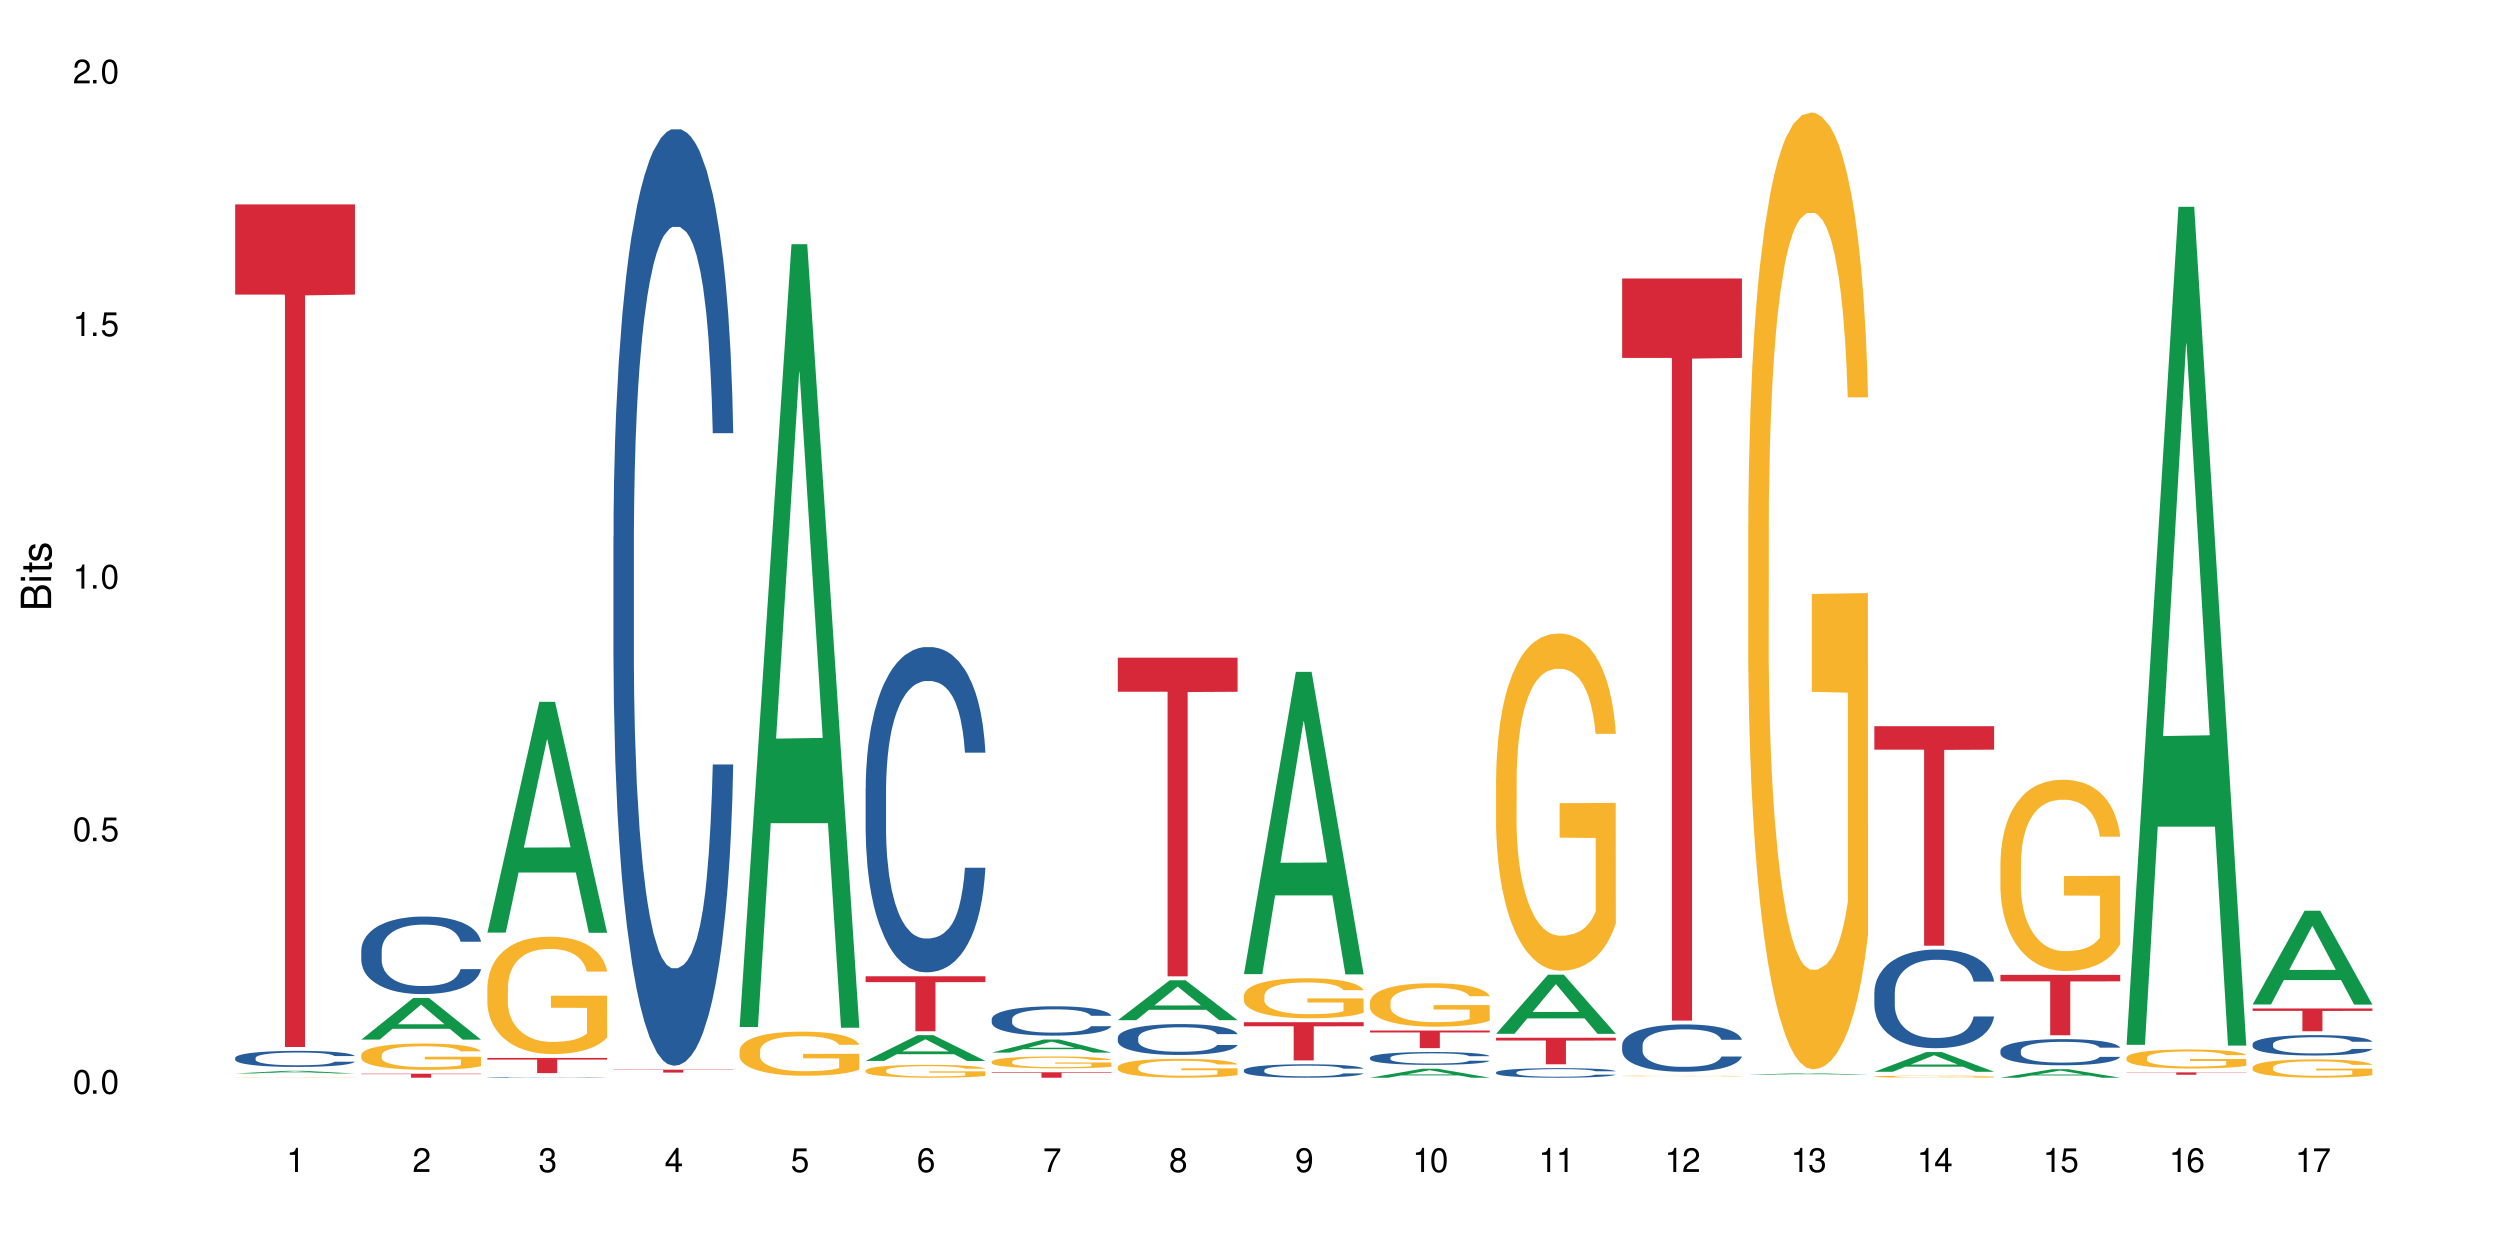
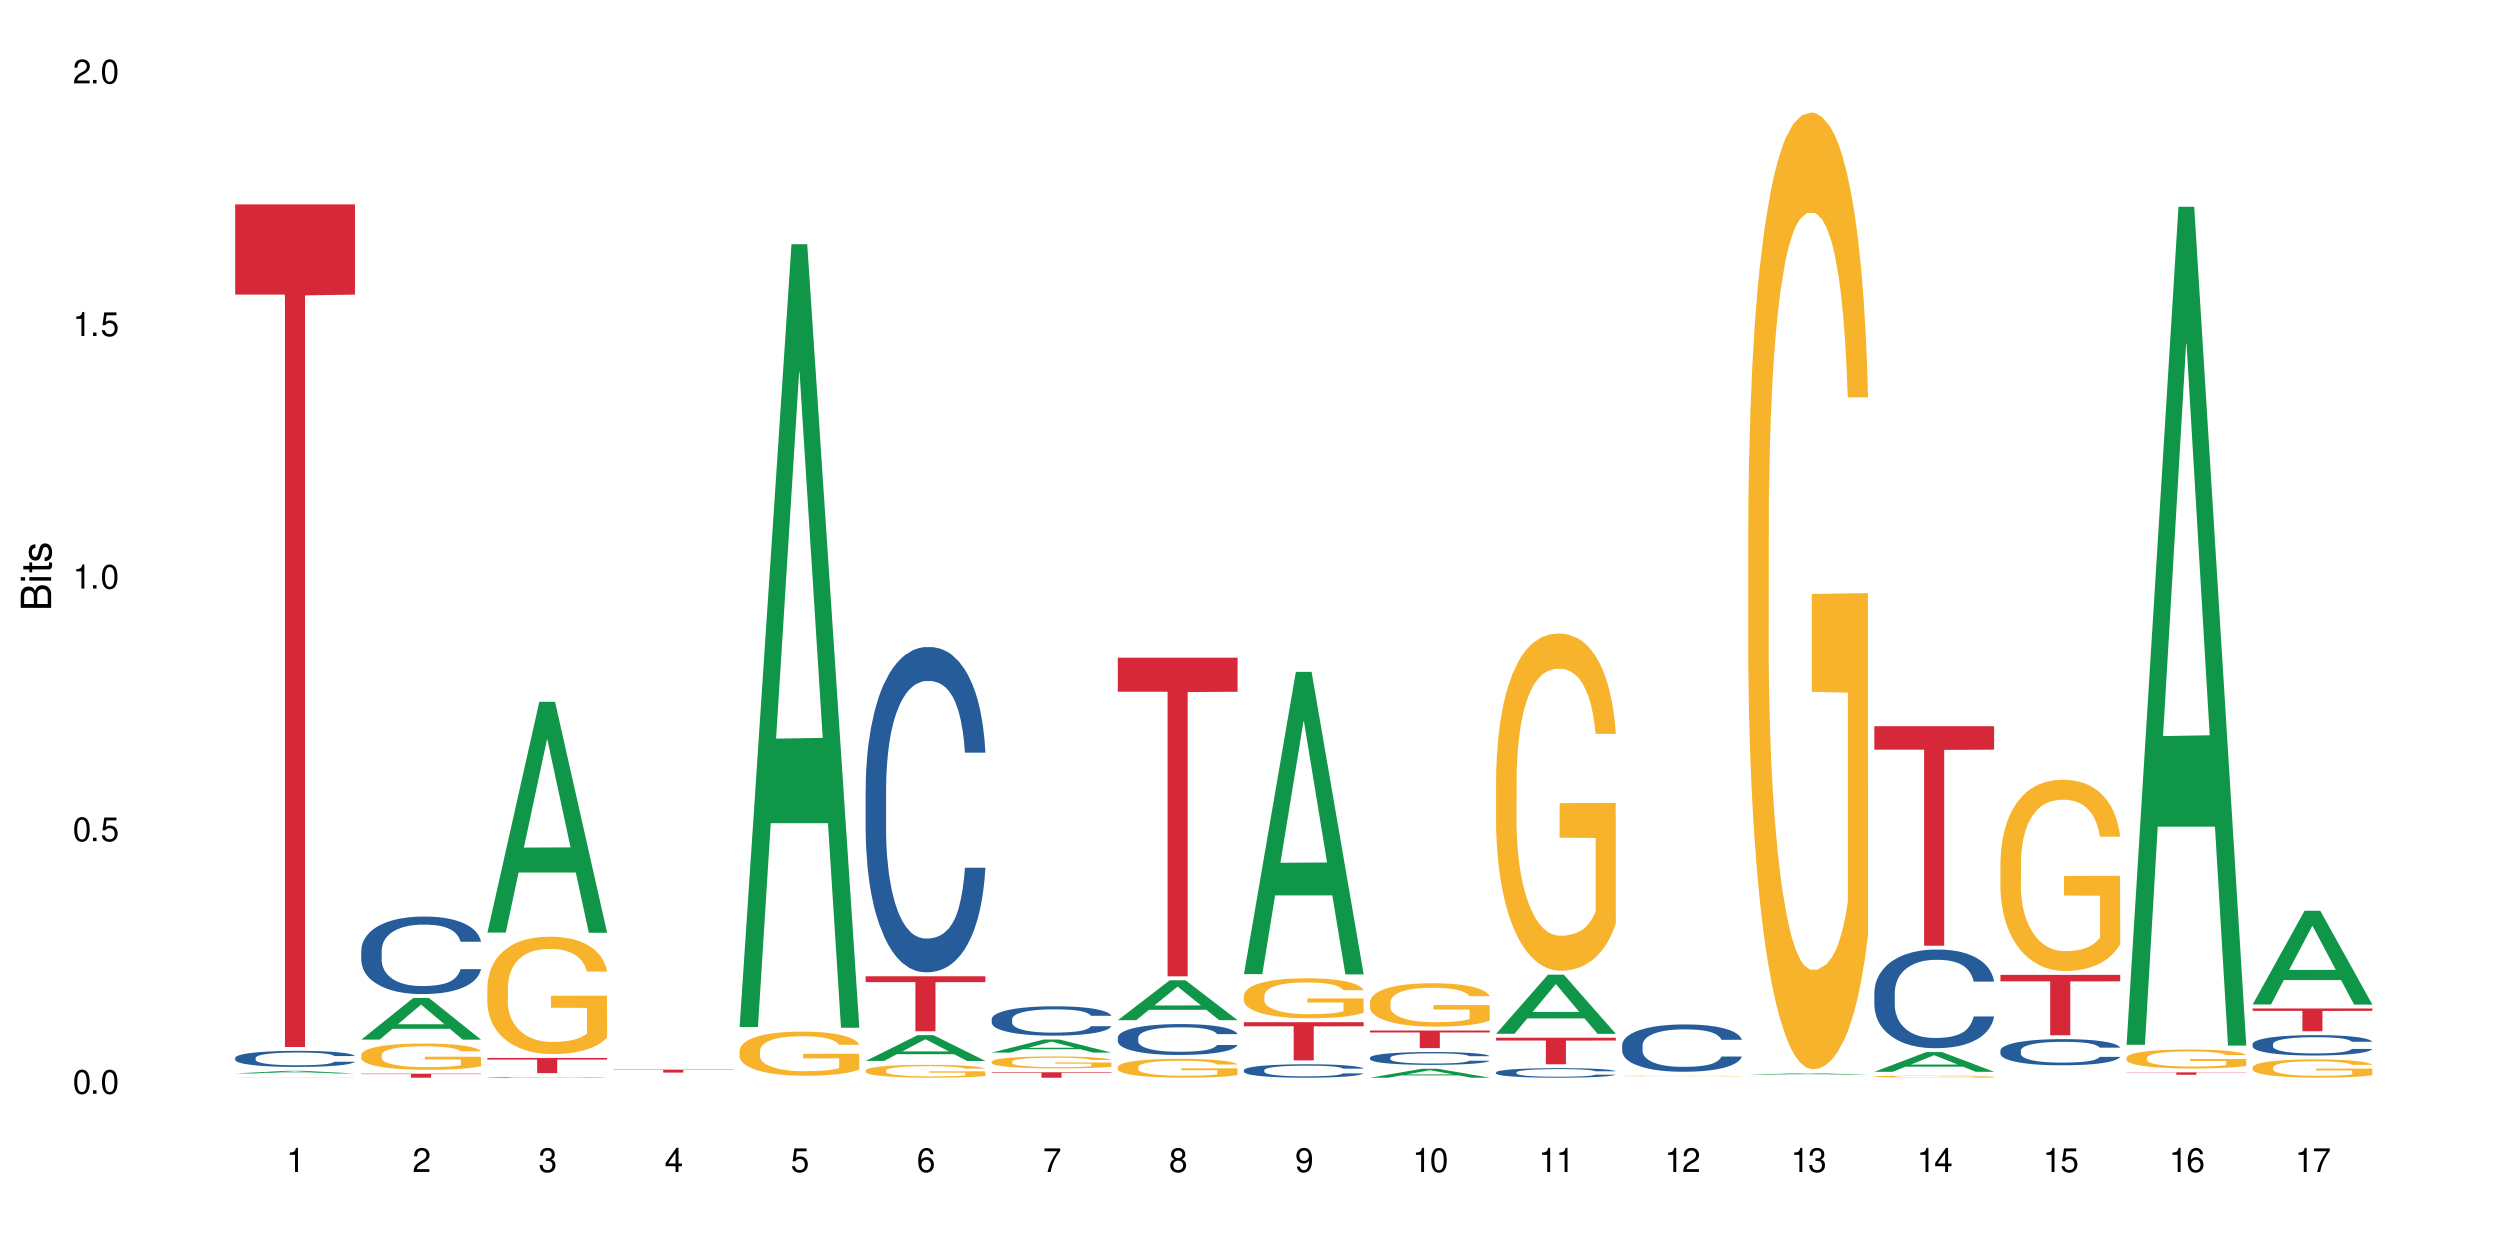
<svg xmlns="http://www.w3.org/2000/svg" xmlns:xlink="http://www.w3.org/1999/xlink" width="720" height="360" viewBox="0 0 720 360">
  <defs>
    <g>
      <g id="glyph-0-0">
</g>
      <g id="glyph-0-1">
        <path d="M 2.641 -6.938 C 2 -6.938 1.422 -6.656 1.078 -6.172 C 0.641 -5.562 0.406 -4.641 0.406 -3.359 C 0.406 -1.016 1.188 0.219 2.641 0.219 C 4.078 0.219 4.859 -1.016 4.859 -3.297 C 4.859 -4.641 4.656 -5.547 4.203 -6.172 C 3.844 -6.656 3.281 -6.938 2.641 -6.938 Z M 2.641 -6.188 C 3.547 -6.188 4 -5.25 4 -3.375 C 4 -1.406 3.562 -0.484 2.625 -0.484 C 1.734 -0.484 1.281 -1.438 1.281 -3.344 C 1.281 -5.25 1.734 -6.188 2.641 -6.188 Z M 2.641 -6.188 " />
      </g>
      <g id="glyph-0-2">
        <path d="M 1.828 -1 L 0.828 -1 L 0.828 0 L 1.828 0 Z M 1.828 -1 " />
      </g>
      <g id="glyph-0-3">
        <path d="M 4.562 -6.797 L 1.062 -6.797 L 0.547 -3.094 L 1.328 -3.094 C 1.719 -3.562 2.047 -3.734 2.578 -3.734 C 3.484 -3.734 4.062 -3.109 4.062 -2.094 C 4.062 -1.125 3.484 -0.531 2.578 -0.531 C 1.828 -0.531 1.375 -0.906 1.188 -1.672 L 0.328 -1.672 C 0.453 -1.109 0.547 -0.844 0.75 -0.594 C 1.125 -0.078 1.828 0.219 2.594 0.219 C 3.969 0.219 4.922 -0.781 4.922 -2.219 C 4.922 -3.562 4.031 -4.484 2.719 -4.484 C 2.25 -4.484 1.859 -4.359 1.469 -4.062 L 1.734 -5.969 L 4.562 -5.969 Z M 4.562 -6.797 " />
      </g>
      <g id="glyph-0-4">
        <path d="M 2.484 -4.938 L 2.484 0 L 3.328 0 L 3.328 -6.938 L 2.766 -6.938 C 2.469 -5.875 2.281 -5.734 0.984 -5.562 L 0.984 -4.938 Z M 2.484 -4.938 " />
      </g>
      <g id="glyph-0-5">
        <path d="M 4.859 -0.828 L 1.281 -0.828 C 1.359 -1.406 1.672 -1.781 2.5 -2.281 L 3.469 -2.828 C 4.406 -3.344 4.906 -4.062 4.906 -4.906 C 4.906 -5.484 4.672 -6.031 4.266 -6.406 C 3.859 -6.766 3.375 -6.938 2.719 -6.938 C 1.859 -6.938 1.219 -6.625 0.844 -6.031 C 0.609 -5.672 0.5 -5.234 0.484 -4.531 L 1.328 -4.531 C 1.359 -5.016 1.406 -5.281 1.531 -5.516 C 1.75 -5.938 2.188 -6.203 2.703 -6.203 C 3.469 -6.203 4.031 -5.641 4.031 -4.891 C 4.031 -4.344 3.719 -3.859 3.125 -3.516 L 2.234 -3 C 0.812 -2.172 0.406 -1.531 0.328 -0.016 L 4.859 -0.016 Z M 4.859 -0.828 " />
      </g>
      <g id="glyph-0-6">
        <path d="M 2.125 -3.188 L 2.578 -3.188 C 3.5 -3.188 3.984 -2.766 3.984 -1.922 C 3.984 -1.062 3.469 -0.531 2.594 -0.531 C 1.656 -0.531 1.203 -1 1.156 -2.016 L 0.312 -2.016 C 0.344 -1.453 0.438 -1.094 0.609 -0.781 C 0.953 -0.109 1.625 0.219 2.547 0.219 C 3.953 0.219 4.859 -0.625 4.859 -1.938 C 4.859 -2.828 4.516 -3.297 3.703 -3.594 C 4.344 -3.844 4.656 -4.328 4.656 -5.031 C 4.656 -6.219 3.875 -6.938 2.578 -6.938 C 1.203 -6.938 0.484 -6.172 0.453 -4.703 L 1.297 -4.703 C 1.312 -5.125 1.344 -5.359 1.453 -5.578 C 1.641 -5.969 2.062 -6.203 2.594 -6.203 C 3.344 -6.203 3.797 -5.75 3.797 -5 C 3.797 -4.516 3.609 -4.219 3.25 -4.047 C 3.016 -3.953 2.703 -3.922 2.125 -3.906 Z M 2.125 -3.188 " />
      </g>
      <g id="glyph-0-7">
        <path d="M 3.141 -1.672 L 3.141 0 L 3.984 0 L 3.984 -1.672 L 4.984 -1.672 L 4.984 -2.438 L 3.984 -2.438 L 3.984 -6.938 L 3.359 -6.938 L 0.266 -2.578 L 0.266 -1.672 Z M 3.141 -2.438 L 1 -2.438 L 3.141 -5.5 Z M 3.141 -2.438 " />
      </g>
      <g id="glyph-0-8">
        <path d="M 4.781 -5.125 C 4.609 -6.266 3.891 -6.938 2.844 -6.938 C 2.094 -6.938 1.422 -6.578 1.031 -5.953 C 0.594 -5.266 0.406 -4.422 0.406 -3.172 C 0.406 -2 0.578 -1.25 0.984 -0.641 C 1.359 -0.078 1.953 0.219 2.703 0.219 C 3.984 0.219 4.922 -0.75 4.922 -2.094 C 4.922 -3.375 4.062 -4.281 2.844 -4.281 C 2.172 -4.281 1.641 -4.031 1.281 -3.516 C 1.281 -5.234 1.828 -6.188 2.797 -6.188 C 3.391 -6.188 3.797 -5.797 3.938 -5.125 Z M 2.734 -3.531 C 3.547 -3.531 4.062 -2.953 4.062 -2.031 C 4.062 -1.156 3.484 -0.531 2.703 -0.531 C 1.922 -0.531 1.328 -1.188 1.328 -2.078 C 1.328 -2.938 1.906 -3.531 2.734 -3.531 Z M 2.734 -3.531 " />
      </g>
      <g id="glyph-0-9">
        <path d="M 4.984 -6.797 L 0.438 -6.797 L 0.438 -5.969 L 4.109 -5.969 C 2.5 -3.656 1.828 -2.234 1.328 0 L 2.219 0 C 2.594 -2.172 3.453 -4.047 4.984 -6.094 Z M 4.984 -6.797 " />
      </g>
      <g id="glyph-0-10">
        <path d="M 3.75 -3.656 C 4.469 -4.094 4.688 -4.438 4.688 -5.078 C 4.688 -6.172 3.844 -6.938 2.641 -6.938 C 1.438 -6.938 0.594 -6.172 0.594 -5.094 C 0.594 -4.438 0.812 -4.094 1.516 -3.656 C 0.734 -3.266 0.359 -2.703 0.359 -1.922 C 0.359 -0.656 1.281 0.219 2.641 0.219 C 3.984 0.219 4.922 -0.656 4.922 -1.922 C 4.922 -2.703 4.531 -3.266 3.75 -3.656 Z M 2.641 -6.188 C 3.359 -6.188 3.812 -5.75 3.812 -5.062 C 3.812 -4.406 3.344 -3.984 2.641 -3.984 C 1.922 -3.984 1.453 -4.406 1.453 -5.078 C 1.453 -5.75 1.922 -6.188 2.641 -6.188 Z M 2.641 -3.266 C 3.484 -3.266 4.062 -2.719 4.062 -1.906 C 4.062 -1.078 3.484 -0.531 2.625 -0.531 C 1.797 -0.531 1.219 -1.094 1.219 -1.906 C 1.219 -2.719 1.781 -3.266 2.641 -3.266 Z M 2.641 -3.266 " />
      </g>
      <g id="glyph-0-11">
        <path d="M 0.516 -1.578 C 0.672 -0.453 1.406 0.219 2.438 0.219 C 3.188 0.219 3.859 -0.141 4.266 -0.766 C 4.688 -1.453 4.891 -2.297 4.891 -3.547 C 4.891 -4.719 4.703 -5.453 4.312 -6.078 C 3.938 -6.641 3.344 -6.938 2.594 -6.938 C 1.297 -6.938 0.359 -5.969 0.359 -4.625 C 0.359 -3.344 1.234 -2.453 2.453 -2.453 C 3.094 -2.453 3.578 -2.672 4.016 -3.203 C 4 -1.484 3.469 -0.531 2.5 -0.531 C 1.906 -0.531 1.484 -0.906 1.359 -1.578 Z M 2.578 -6.203 C 3.375 -6.203 3.969 -5.531 3.969 -4.641 C 3.969 -3.797 3.391 -3.188 2.547 -3.188 C 1.734 -3.188 1.234 -3.766 1.234 -4.688 C 1.234 -5.562 1.797 -6.203 2.578 -6.203 Z M 2.578 -6.203 " />
      </g>
      <g id="glyph-1-0">
</g>
      <g id="glyph-1-1">
        <path d="M 0 -0.953 L 0 -4.891 C 0 -5.719 -0.234 -6.344 -0.734 -6.797 C -1.188 -7.234 -1.812 -7.469 -2.5 -7.469 C -3.547 -7.469 -4.188 -7 -4.625 -5.875 C -4.984 -6.688 -5.625 -7.094 -6.531 -7.094 C -7.172 -7.094 -7.734 -6.859 -8.141 -6.391 C -8.562 -5.922 -8.75 -5.344 -8.75 -4.5 L -8.75 -0.953 Z M -4.984 -2.062 L -7.766 -2.062 L -7.766 -4.219 C -7.766 -4.844 -7.688 -5.203 -7.453 -5.5 C -7.219 -5.812 -6.859 -5.969 -6.375 -5.969 C -5.891 -5.969 -5.531 -5.812 -5.297 -5.5 C -5.062 -5.203 -4.984 -4.844 -4.984 -4.219 Z M -0.984 -2.062 L -4 -2.062 L -4 -4.781 C -4 -5.766 -3.438 -6.359 -2.484 -6.359 C -1.547 -6.359 -0.984 -5.766 -0.984 -4.781 Z M -0.984 -2.062 " />
      </g>
      <g id="glyph-1-2">
        <path d="M -6.281 -1.797 L -6.281 -0.797 L 0 -0.797 L 0 -1.797 Z M -8.75 -1.797 L -8.75 -0.797 L -7.484 -0.797 L -7.484 -1.797 Z M -8.75 -1.797 " />
      </g>
      <g id="glyph-1-3">
        <path d="M -6.281 -3.047 L -6.281 -2.016 L -8.016 -2.016 L -8.016 -1.016 L -6.281 -1.016 L -6.281 -0.172 L -5.469 -0.172 L -5.469 -1.016 L -0.719 -1.016 C -0.078 -1.016 0.281 -1.453 0.281 -2.234 C 0.281 -2.5 0.25 -2.719 0.188 -3.047 L -0.641 -3.047 C -0.609 -2.906 -0.594 -2.766 -0.594 -2.562 C -0.594 -2.141 -0.719 -2.016 -1.156 -2.016 L -5.469 -2.016 L -5.469 -3.047 Z M -6.281 -3.047 " />
      </g>
      <g id="glyph-1-4">
        <path d="M -4.531 -5.25 C -5.766 -5.25 -6.469 -4.422 -6.469 -2.969 C -6.469 -1.516 -5.719 -0.562 -4.547 -0.562 C -3.562 -0.562 -3.094 -1.062 -2.734 -2.562 L -2.516 -3.484 C -2.344 -4.188 -2.094 -4.469 -1.641 -4.469 C -1.047 -4.469 -0.641 -3.875 -0.641 -3 C -0.641 -2.453 -0.797 -2 -1.062 -1.75 C -1.25 -1.594 -1.422 -1.531 -1.875 -1.469 L -1.875 -0.406 C -0.422 -0.453 0.281 -1.266 0.281 -2.922 C 0.281 -4.5 -0.5 -5.516 -1.719 -5.516 C -2.656 -5.516 -3.172 -4.984 -3.469 -3.734 L -3.703 -2.766 C -3.891 -1.953 -4.156 -1.609 -4.594 -1.609 C -5.188 -1.609 -5.547 -2.125 -5.547 -2.938 C -5.547 -3.75 -5.203 -4.172 -4.531 -4.203 Z M -4.531 -5.25 " />
      </g>
    </g>
  </defs>
  <rect x="-72" y="-36" width="864" height="432" fill="rgb(100%, 100%, 100%)" fill-opacity="1" />
  <path fill-rule="nonzero" fill="rgb(6.275%, 58.824%, 28.235%)" fill-opacity="1" d="M 67.73 309.164 L 67.77 309.16 L 82.695 308.391 L 87.227 308.391 L 102.23 309.164 L 96.957 309.164 L 93.199 308.961 L 76.723 308.961 L 73.039 309.164 L 67.73 309.164 L 78.309 308.879 L 91.688 308.879 L 85.016 308.52 L 84.941 308.516 L 84.871 308.52 L 78.273 308.879 L 78.309 308.879 Z M 67.73 309.164 " />
  <path fill-rule="nonzero" fill="rgb(14.51%, 36.078%, 60%)" fill-opacity="1" d="M 67.73 304.664 L 67.773 304.66 L 67.773 304.559 L 67.898 304.398 L 68.195 304.195 L 68.488 304.055 L 69.246 303.805 L 70.297 303.562 L 71.391 303.379 L 72.191 303.27 L 72.906 303.184 L 74.547 303.027 L 75.598 302.945 L 76.734 302.875 L 78.121 302.805 L 79.133 302.762 L 81.402 302.691 L 83.086 302.664 L 84.391 302.652 L 87.211 302.652 L 88.891 302.668 L 90.113 302.688 L 91.457 302.723 L 92.594 302.762 L 94.57 302.855 L 96.34 302.973 L 97.137 303.039 L 98.402 303.172 L 99.367 303.297 L 100.043 303.406 L 100.797 303.562 L 101.473 303.754 L 101.977 303.969 L 102.23 304.152 L 96.34 304.152 L 96.043 303.98 L 95.707 303.852 L 95.078 303.68 L 94.445 303.555 L 93.562 303.434 L 92.762 303.352 L 91.668 303.273 L 90.703 303.223 L 89.691 303.184 L 88.723 303.156 L 86.875 303.133 L 84.727 303.133 L 83.93 303.141 L 82.289 303.176 L 81.402 303.203 L 80.141 303.266 L 79.258 303.32 L 78.207 303.402 L 77.492 303.477 L 76.609 303.586 L 75.977 303.684 L 75.262 303.82 L 74.84 303.926 L 74.461 304.047 L 74.125 304.184 L 73.875 304.332 L 73.703 304.488 L 73.621 304.641 L 73.621 305.297 L 73.703 305.449 L 73.914 305.625 L 74.461 305.883 L 75.262 306.109 L 76.188 306.285 L 77.07 306.414 L 77.574 306.473 L 78.25 306.539 L 79.301 306.625 L 80.816 306.711 L 81.699 306.742 L 83.043 306.777 L 84.434 306.793 L 86.285 306.793 L 87.926 306.777 L 89.02 306.754 L 90.156 306.723 L 91.711 306.648 L 92.68 306.582 L 93.52 306.5 L 94.152 306.422 L 94.57 306.355 L 95.203 306.223 L 95.707 306.078 L 96.086 305.93 L 96.34 305.789 L 102.23 305.789 L 101.977 305.957 L 101.598 306.121 L 101.219 306.242 L 100.629 306.391 L 99.957 306.523 L 98.988 306.672 L 98.191 306.77 L 97.137 306.875 L 96.172 306.953 L 95.117 307.027 L 93.562 307.109 L 92.551 307.152 L 91.457 307.191 L 90.156 307.227 L 88.516 307.254 L 86.746 307.27 L 85.105 307.277 L 83.34 307.266 L 82.035 307.25 L 80.309 307.211 L 78.164 307.137 L 76.609 307.055 L 75.387 306.977 L 74.336 306.891 L 73.156 306.777 L 71.645 306.59 L 70.719 306.445 L 70.086 306.328 L 69.371 306.164 L 68.867 306.016 L 68.277 305.777 L 67.855 305.48 L 67.73 305.246 Z M 67.73 304.664 " />
  <path fill-rule="nonzero" fill="rgb(96.863%, 70.196%, 16.863%)" fill-opacity="1" d="M 67.73 310.324 L 67.773 310.324 L 67.773 310.32 L 67.941 310.316 L 68.363 310.312 L 68.91 310.305 L 69.496 310.301 L 69.875 310.301 L 70.508 310.297 L 71.055 310.297 L 72.441 310.293 L 74.211 310.289 L 75.176 310.285 L 76.27 310.285 L 77.828 310.281 L 93.688 310.281 L 94.781 310.285 L 96.129 310.285 L 97.391 310.289 L 98.402 310.289 L 99.41 310.293 L 100.25 310.297 L 100.965 310.301 L 101.598 310.305 L 101.977 310.305 L 102.23 310.309 L 96.383 310.309 L 96.043 310.305 L 95.664 310.305 L 95.035 310.301 L 94.402 310.297 L 93.773 310.297 L 92.594 310.293 L 89.102 310.293 L 87.715 310.289 L 82.625 310.289 L 81.445 310.293 L 79.426 310.293 L 78.711 310.297 L 77.027 310.297 L 76.188 310.301 L 75.723 310.305 L 75.137 310.305 L 74.715 310.309 L 74.25 310.312 L 74 310.312 L 73.664 310.32 L 73.621 310.336 L 73.746 310.34 L 74 310.344 L 74.336 310.348 L 74.84 310.352 L 75.348 310.355 L 76.23 310.355 L 76.988 310.359 L 77.574 310.359 L 78.711 310.363 L 79.176 310.363 L 80.27 310.367 L 83.844 310.367 L 85.527 310.371 L 87.672 310.371 L 90.195 310.367 L 94.488 310.367 L 95.117 310.363 L 96.422 310.363 L 96.422 310.34 L 86.031 310.34 L 86.031 310.332 L 102.188 310.332 L 102.23 310.367 L 101.344 310.367 L 100.25 310.371 L 99.199 310.371 L 98.105 310.375 L 95.289 310.375 L 93.352 310.379 L 79.762 310.379 L 78.418 310.375 L 76.734 310.375 L 75.641 310.371 L 74.504 310.371 L 73.367 310.367 L 72.359 310.367 L 71.688 310.363 L 71.012 310.363 L 70.297 310.359 L 69.625 310.355 L 69.121 310.352 L 68.656 310.352 L 67.984 310.344 L 67.816 310.34 L 67.73 310.336 Z M 67.73 310.324 " />
  <path fill-rule="nonzero" fill="rgb(83.922%, 15.686%, 22.353%)" fill-opacity="1" d="M 67.73 58.867 L 102.23 58.867 L 102.23 84.844 L 87.852 85.07 L 87.852 301.535 L 82.066 301.535 L 82.066 85.301 L 81.984 84.844 L 67.73 84.844 Z M 67.73 58.867 " />
  <path fill-rule="nonzero" fill="rgb(6.275%, 58.824%, 28.235%)" fill-opacity="1" d="M 104.043 299.41 L 104.082 299.398 L 119.008 287.414 L 123.543 287.414 L 138.543 299.422 L 133.273 299.422 L 129.512 296.289 L 113.039 296.289 L 109.352 299.41 L 104.043 299.41 L 114.621 294.992 L 128 294.98 L 121.332 289.379 L 121.258 289.367 L 121.184 289.398 L 114.586 294.98 L 114.621 294.992 Z M 104.043 299.41 " />
  <path fill-rule="nonzero" fill="rgb(14.51%, 36.078%, 60%)" fill-opacity="1" d="M 104.043 273.691 L 104.086 273.672 L 104.086 273.18 L 104.211 272.406 L 104.508 271.426 L 104.801 270.754 L 105.559 269.551 L 106.609 268.387 L 107.703 267.488 L 108.504 266.957 L 109.219 266.551 L 110.859 265.797 L 111.91 265.406 L 113.047 265.062 L 114.438 264.715 L 115.445 264.512 L 117.719 264.184 L 119.398 264.039 L 120.703 263.98 L 123.523 263.98 L 125.207 264.062 L 126.426 264.164 L 127.773 264.328 L 128.91 264.512 L 130.887 264.957 L 132.652 265.531 L 133.453 265.855 L 134.715 266.488 L 135.684 267.102 L 136.355 267.633 L 137.113 268.387 L 137.785 269.305 L 138.289 270.344 L 138.543 271.223 L 132.652 271.223 L 132.359 270.406 L 132.023 269.773 L 131.391 268.938 L 130.758 268.344 L 129.875 267.754 L 129.078 267.367 L 127.984 266.98 L 127.016 266.734 L 126.004 266.551 L 125.039 266.43 L 123.188 266.305 L 121.043 266.305 L 120.242 266.348 L 118.602 266.508 L 117.719 266.652 L 116.457 266.938 L 115.57 267.203 L 114.52 267.609 L 113.805 267.957 L 112.922 268.488 L 112.289 268.957 L 111.574 269.629 L 111.156 270.141 L 110.777 270.711 L 110.438 271.387 L 110.188 272.098 L 110.02 272.855 L 109.934 273.59 L 109.934 276.75 L 110.02 277.484 L 110.23 278.344 L 110.777 279.586 L 111.574 280.668 L 112.5 281.523 L 113.383 282.137 L 113.891 282.422 L 114.562 282.75 L 115.613 283.156 L 117.129 283.566 L 118.012 283.727 L 119.359 283.891 L 120.746 283.973 L 122.598 283.973 L 124.238 283.891 L 125.332 283.789 L 126.469 283.625 L 128.023 283.281 L 128.992 282.953 L 129.832 282.566 L 130.465 282.18 L 130.887 281.852 L 131.516 281.219 L 132.023 280.523 L 132.398 279.812 L 132.652 279.117 L 138.543 279.117 L 138.289 279.934 L 137.91 280.73 L 137.531 281.32 L 136.945 282.035 L 136.27 282.668 L 135.305 283.383 L 134.504 283.852 L 133.453 284.359 L 132.484 284.75 L 131.434 285.094 L 129.875 285.504 L 128.867 285.707 L 127.773 285.891 L 126.469 286.055 L 124.828 286.195 L 123.059 286.277 L 121.418 286.301 L 119.652 286.258 L 118.348 286.176 L 116.625 285.992 L 114.477 285.625 L 112.922 285.238 L 111.703 284.852 L 110.648 284.441 L 109.473 283.891 L 107.957 282.992 L 107.031 282.301 L 106.402 281.73 L 105.684 280.934 L 105.18 280.219 L 104.59 279.078 L 104.172 277.629 L 104.043 276.508 Z M 104.043 273.691 " />
  <path fill-rule="nonzero" fill="rgb(96.863%, 70.196%, 16.863%)" fill-opacity="1" d="M 104.043 303.781 L 104.086 303.773 L 104.086 303.637 L 104.254 303.324 L 104.676 302.898 L 105.223 302.543 L 105.812 302.266 L 106.191 302.121 L 106.82 301.914 L 107.367 301.762 L 108.758 301.453 L 110.523 301.16 L 111.492 301.035 L 112.586 300.918 L 114.141 300.789 L 114.855 300.738 L 117.043 300.629 L 119.527 300.559 L 122.262 300.539 L 123.523 300.547 L 125.25 300.574 L 127.605 300.648 L 128.949 300.719 L 130.004 300.789 L 131.098 300.879 L 132.441 301.016 L 133.703 301.18 L 134.715 301.348 L 135.723 301.555 L 136.566 301.777 L 137.281 302.02 L 137.91 302.309 L 138.289 302.551 L 138.543 302.793 L 132.695 302.793 L 132.359 302.551 L 131.98 302.363 L 131.348 302.137 L 130.719 301.969 L 130.086 301.84 L 128.91 301.66 L 127.898 301.547 L 126.637 301.453 L 125.418 301.391 L 124.027 301.348 L 123.188 301.332 L 120.957 301.332 L 118.938 301.383 L 117.758 301.438 L 116.918 301.492 L 115.738 301.598 L 115.023 301.68 L 114.605 301.734 L 113.344 301.949 L 112.5 302.145 L 112.039 302.273 L 111.449 302.48 L 111.027 302.668 L 110.566 302.945 L 110.312 303.152 L 109.977 303.621 L 109.934 304.867 L 110.062 305.129 L 110.312 305.414 L 110.648 305.664 L 111.156 305.926 L 111.66 306.125 L 112.543 306.395 L 113.301 306.574 L 113.891 306.691 L 115.023 306.879 L 115.488 306.941 L 116.582 307.066 L 117.719 307.164 L 119.105 307.246 L 120.156 307.289 L 121.84 307.324 L 123.984 307.324 L 126.512 307.281 L 128.109 307.227 L 129.203 307.172 L 129.918 307.121 L 130.801 307.047 L 131.434 306.977 L 132.023 306.902 L 132.738 306.781 L 132.738 305.129 L 122.344 305.125 L 122.344 304.348 L 138.5 304.344 L 138.543 307.047 L 137.66 307.234 L 136.566 307.414 L 135.512 307.551 L 134.418 307.668 L 132.863 307.801 L 131.602 307.883 L 129.664 307.98 L 127.898 308.043 L 126.047 308.082 L 124.406 308.105 L 122.473 308.109 L 120.746 308.098 L 118.895 308.055 L 117.422 308 L 116.078 307.93 L 114.73 307.84 L 113.047 307.695 L 111.953 307.578 L 110.816 307.434 L 109.684 307.262 L 108.672 307.074 L 108 306.93 L 107.324 306.762 L 106.609 306.555 L 105.938 306.32 L 105.434 306.105 L 104.969 305.863 L 104.633 305.637 L 104.297 305.324 L 104.129 305.074 L 104.043 304.859 Z M 104.043 303.781 " />
  <path fill-rule="nonzero" fill="rgb(83.922%, 15.686%, 22.353%)" fill-opacity="1" d="M 104.043 309.227 L 138.543 309.227 L 138.543 309.352 L 124.164 309.352 L 124.164 310.379 L 118.379 310.379 L 118.379 309.352 L 104.043 309.352 Z M 104.043 309.227 " />
  <path fill-rule="nonzero" fill="rgb(6.275%, 58.824%, 28.235%)" fill-opacity="1" d="M 140.359 268.586 L 140.395 268.523 L 155.32 202.125 L 159.855 202.125 L 174.855 268.648 L 169.586 268.648 L 165.828 251.285 L 149.352 251.285 L 145.664 268.586 L 140.359 268.586 L 150.938 244.102 L 164.316 244.039 L 157.645 212.996 L 157.57 212.934 L 157.496 213.121 L 150.898 244.039 L 150.938 244.102 Z M 140.359 268.586 " />
  <path fill-rule="nonzero" fill="rgb(14.51%, 36.078%, 60%)" fill-opacity="1" d="M 140.359 310.262 L 140.398 310.262 L 140.398 310.258 L 140.527 310.25 L 140.82 310.242 L 141.117 310.234 L 141.871 310.223 L 142.926 310.215 L 144.02 310.207 L 144.816 310.199 L 145.531 310.195 L 147.172 310.191 L 148.227 310.188 L 149.359 310.184 L 150.75 310.18 L 151.758 310.176 L 154.031 310.176 L 155.715 310.172 L 161.52 310.172 L 162.738 310.176 L 165.223 310.176 L 167.199 310.184 L 168.965 310.188 L 169.766 310.191 L 171.027 310.195 L 171.996 310.203 L 172.668 310.207 L 173.426 310.215 L 174.098 310.223 L 174.605 310.23 L 174.855 310.238 L 168.965 310.238 L 168.672 310.23 L 168.336 310.227 L 167.703 310.219 L 167.074 310.215 L 166.191 310.207 L 165.391 310.203 L 164.297 310.199 L 163.328 310.199 L 162.32 310.195 L 154.914 310.195 L 154.031 310.199 L 152.77 310.199 L 151.887 310.203 L 150.832 310.207 L 150.117 310.211 L 149.234 310.215 L 148.605 310.219 L 147.891 310.227 L 147.469 310.23 L 147.09 310.234 L 146.754 310.242 L 146.5 310.246 L 146.332 310.254 L 146.25 310.262 L 146.25 310.293 L 146.332 310.297 L 146.543 310.305 L 147.09 310.316 L 147.891 310.328 L 148.812 310.336 L 149.699 310.34 L 150.203 310.344 L 150.875 310.348 L 151.926 310.352 L 153.441 310.355 L 154.324 310.355 L 155.672 310.359 L 160.551 310.359 L 161.645 310.355 L 162.781 310.355 L 164.34 310.352 L 165.305 310.348 L 166.148 310.344 L 166.777 310.34 L 167.199 310.34 L 167.832 310.332 L 168.336 310.328 L 168.715 310.32 L 168.965 310.312 L 174.855 310.312 L 174.605 310.32 L 174.227 310.328 L 173.848 310.332 L 173.258 310.34 L 172.586 310.348 L 171.617 310.352 L 170.816 310.355 L 169.766 310.363 L 168.797 310.367 L 167.746 310.367 L 166.191 310.371 L 165.18 310.375 L 164.086 310.375 L 162.781 310.379 L 152.938 310.379 L 150.793 310.375 L 149.234 310.371 L 148.016 310.367 L 146.965 310.363 L 145.785 310.359 L 144.27 310.348 L 143.344 310.344 L 142.715 310.336 L 142 310.328 L 141.492 310.324 L 140.906 310.312 L 140.484 310.301 L 140.359 310.289 Z M 140.359 310.262 " />
  <path fill-rule="nonzero" fill="rgb(96.863%, 70.196%, 16.863%)" fill-opacity="1" d="M 140.359 284.246 L 140.398 284.215 L 140.398 283.598 L 140.57 282.207 L 140.988 280.293 L 141.535 278.719 L 142.125 277.484 L 142.504 276.836 L 143.137 275.91 L 143.684 275.23 L 145.07 273.84 L 146.836 272.543 L 147.805 271.988 L 148.898 271.461 L 150.457 270.875 L 151.172 270.66 L 153.359 270.164 L 155.84 269.855 L 158.574 269.766 L 159.836 269.793 L 161.562 269.918 L 163.918 270.258 L 165.266 270.566 L 166.316 270.875 L 167.41 271.277 L 168.754 271.895 L 170.02 272.637 L 171.027 273.375 L 172.039 274.301 L 172.879 275.289 L 173.594 276.371 L 174.227 277.668 L 174.605 278.75 L 174.855 279.828 L 169.008 279.828 L 168.672 278.75 L 168.293 277.914 L 167.66 276.895 L 167.031 276.156 L 166.398 275.57 L 165.223 274.766 L 164.211 274.273 L 162.949 273.84 L 161.73 273.562 L 160.34 273.375 L 159.5 273.316 L 157.27 273.316 L 155.25 273.531 L 154.074 273.777 L 153.23 274.023 L 152.055 274.488 L 151.34 274.859 L 150.918 275.105 L 149.656 276.062 L 148.812 276.926 L 148.352 277.516 L 147.762 278.441 L 147.344 279.273 L 146.879 280.508 L 146.625 281.434 L 146.289 283.535 L 146.25 289.094 L 146.375 290.266 L 146.625 291.531 L 146.965 292.645 L 147.469 293.816 L 147.973 294.711 L 148.855 295.914 L 149.613 296.719 L 150.203 297.242 L 151.34 298.078 L 151.801 298.355 L 152.895 298.91 L 154.031 299.344 L 155.418 299.715 L 156.473 299.898 L 158.152 300.055 L 160.301 300.055 L 162.824 299.867 L 164.422 299.621 L 165.516 299.375 L 166.23 299.156 L 167.113 298.816 L 167.746 298.508 L 168.336 298.168 L 169.051 297.645 L 169.051 290.266 L 158.66 290.234 L 158.66 286.777 L 174.812 286.746 L 174.855 298.816 L 173.973 299.652 L 172.879 300.453 L 171.828 301.07 L 170.734 301.598 L 169.176 302.184 L 167.914 302.555 L 165.98 302.984 L 164.211 303.266 L 162.359 303.449 L 160.719 303.543 L 158.785 303.574 L 157.059 303.512 L 155.211 303.324 L 153.738 303.078 L 152.391 302.77 L 151.043 302.367 L 149.359 301.719 L 148.266 301.195 L 147.133 300.547 L 145.996 299.773 L 144.984 298.941 L 144.312 298.293 L 143.641 297.551 L 142.926 296.625 L 142.25 295.574 L 141.746 294.617 L 141.285 293.539 L 140.945 292.52 L 140.609 291.129 L 140.441 290.02 L 140.359 289.062 Z M 140.359 284.246 " />
  <path fill-rule="nonzero" fill="rgb(83.922%, 15.686%, 22.353%)" fill-opacity="1" d="M 140.359 304.688 L 174.855 304.688 L 174.855 305.156 L 160.477 305.16 L 160.477 309.055 L 154.695 309.055 L 154.695 305.164 L 154.609 305.156 L 140.359 305.156 Z M 140.359 304.688 " />
-   <path fill-rule="nonzero" fill="rgb(14.51%, 36.078%, 60%)" fill-opacity="1" d="M 176.672 154.59 L 176.715 154.344 L 176.715 148.426 L 176.84 139.059 L 177.133 127.227 L 177.43 119.09 L 178.188 104.547 L 179.238 90.496 L 180.332 79.648 L 181.133 73.238 L 181.848 68.309 L 183.488 59.188 L 184.539 54.504 L 185.676 50.312 L 187.062 46.121 L 188.074 43.656 L 190.344 39.711 L 192.027 37.984 L 193.332 37.246 L 196.152 37.246 L 197.832 38.23 L 199.055 39.465 L 200.398 41.438 L 201.535 43.656 L 203.512 49.078 L 205.281 55.98 L 206.078 59.926 L 207.34 67.566 L 208.309 74.965 L 208.98 81.375 L 209.738 90.496 L 210.414 101.59 L 210.918 114.16 L 211.168 124.762 L 205.281 124.762 L 204.984 114.898 L 204.648 107.258 L 204.02 97.152 L 203.387 90 L 202.504 82.852 L 201.703 78.168 L 200.609 73.484 L 199.641 70.527 L 198.633 68.309 L 197.664 66.828 L 195.812 65.348 L 193.668 65.348 L 192.867 65.844 L 191.227 67.816 L 190.344 69.539 L 189.082 72.992 L 188.199 76.195 L 187.148 81.125 L 186.434 85.316 L 185.547 91.727 L 184.918 97.398 L 184.203 105.531 L 183.781 111.695 L 183.402 118.598 L 183.066 126.734 L 182.812 135.359 L 182.645 144.484 L 182.562 153.355 L 182.562 191.566 L 182.645 200.441 L 182.855 210.797 L 183.402 225.836 L 184.203 238.898 L 185.129 249.254 L 186.012 256.648 L 186.516 260.102 L 187.188 264.047 L 188.242 268.977 L 189.754 273.906 L 190.641 275.879 L 191.984 277.852 L 193.375 278.836 L 195.227 278.836 L 196.867 277.852 L 197.961 276.617 L 199.094 274.645 L 200.652 270.453 L 201.621 266.512 L 202.461 261.828 L 203.094 257.145 L 203.512 253.199 L 204.145 245.555 L 204.648 237.176 L 205.027 228.547 L 205.281 220.164 L 211.168 220.164 L 210.918 230.023 L 210.539 239.641 L 210.16 246.789 L 209.57 255.418 L 208.898 263.059 L 207.93 271.688 L 207.133 277.355 L 206.078 283.52 L 205.113 288.203 L 204.059 292.395 L 202.504 297.324 L 201.492 299.789 L 200.398 302.008 L 199.094 303.98 L 197.453 305.707 L 195.688 306.691 L 194.047 306.941 L 192.281 306.445 L 190.977 305.461 L 189.25 303.242 L 187.105 298.805 L 185.547 294.121 L 184.328 289.438 L 183.277 284.508 L 182.098 277.852 L 180.586 267.004 L 179.66 258.621 L 179.027 251.719 L 178.312 242.105 L 177.809 233.477 L 177.219 219.672 L 176.797 202.168 L 176.672 188.609 Z M 176.672 154.59 " />
  <path fill-rule="nonzero" fill="rgb(83.922%, 15.686%, 22.353%)" fill-opacity="1" d="M 176.672 308.055 L 211.168 308.055 L 211.168 308.148 L 196.793 308.148 L 196.793 308.902 L 191.008 308.902 L 191.008 308.148 L 176.672 308.148 Z M 176.672 308.055 " />
  <path fill-rule="nonzero" fill="rgb(6.275%, 58.824%, 28.235%)" fill-opacity="1" d="M 212.984 295.785 L 213.023 295.574 L 227.949 70.336 L 232.484 70.336 L 247.484 295.996 L 242.211 295.996 L 238.453 237.09 L 221.977 237.09 L 218.293 295.785 L 212.984 295.785 L 223.562 212.723 L 236.941 212.512 L 230.27 107.203 L 230.199 106.992 L 230.125 107.629 L 223.527 212.512 L 223.562 212.723 Z M 212.984 295.785 " />
  <path fill-rule="nonzero" fill="rgb(96.863%, 70.196%, 16.863%)" fill-opacity="1" d="M 212.984 302.555 L 213.027 302.543 L 213.027 302.312 L 213.195 301.789 L 213.617 301.07 L 214.164 300.477 L 214.754 300.016 L 215.133 299.77 L 215.762 299.422 L 216.309 299.168 L 217.699 298.645 L 219.465 298.156 L 220.434 297.949 L 221.527 297.75 L 223.082 297.531 L 223.797 297.449 L 225.984 297.262 L 228.469 297.148 L 231.203 297.113 L 232.465 297.125 L 234.188 297.172 L 236.547 297.297 L 237.891 297.414 L 238.941 297.531 L 240.035 297.68 L 241.383 297.914 L 242.645 298.191 L 243.656 298.469 L 244.664 298.82 L 245.508 299.191 L 246.223 299.598 L 246.852 300.082 L 247.23 300.488 L 247.484 300.895 L 241.637 300.895 L 241.301 300.488 L 240.922 300.176 L 240.289 299.793 L 239.656 299.516 L 239.027 299.293 L 237.848 298.992 L 236.84 298.809 L 235.578 298.645 L 234.355 298.539 L 232.969 298.469 L 232.129 298.445 L 229.898 298.445 L 227.879 298.527 L 226.699 298.621 L 225.859 298.715 L 224.68 298.887 L 223.965 299.027 L 223.547 299.121 L 222.281 299.48 L 221.441 299.805 L 220.98 300.023 L 220.391 300.375 L 219.969 300.688 L 219.508 301.152 L 219.254 301.5 L 218.918 302.289 L 218.875 304.375 L 219 304.816 L 219.254 305.293 L 219.59 305.711 L 220.094 306.152 L 220.602 306.488 L 221.484 306.941 L 222.242 307.242 L 222.828 307.441 L 223.965 307.754 L 224.43 307.859 L 225.523 308.066 L 226.66 308.23 L 228.047 308.367 L 229.098 308.438 L 230.781 308.496 L 232.926 308.496 L 235.449 308.426 L 237.051 308.336 L 238.145 308.242 L 238.859 308.16 L 239.742 308.031 L 240.375 307.918 L 240.961 307.789 L 241.676 307.59 L 241.676 304.816 L 231.285 304.805 L 231.285 303.508 L 247.441 303.496 L 247.484 308.031 L 246.602 308.344 L 245.508 308.648 L 244.453 308.879 L 243.359 309.078 L 241.805 309.297 L 240.543 309.438 L 238.605 309.598 L 236.84 309.703 L 234.988 309.773 L 233.348 309.809 L 231.414 309.82 L 229.688 309.797 L 227.836 309.727 L 226.363 309.633 L 225.02 309.52 L 223.672 309.367 L 221.988 309.125 L 220.895 308.926 L 219.758 308.684 L 218.621 308.391 L 217.613 308.078 L 216.941 307.836 L 216.266 307.555 L 215.551 307.207 L 214.879 306.812 L 214.375 306.453 L 213.91 306.047 L 213.574 305.664 L 213.238 305.145 L 213.07 304.727 L 212.984 304.367 Z M 212.984 302.555 " />
  <path fill-rule="nonzero" fill="rgb(6.275%, 58.824%, 28.235%)" fill-opacity="1" d="M 249.301 305.551 L 249.336 305.547 L 264.262 298.121 L 268.797 298.121 L 283.797 305.559 L 278.527 305.559 L 274.766 303.617 L 258.293 303.617 L 254.605 305.551 L 249.301 305.551 L 259.875 302.812 L 273.258 302.809 L 266.586 299.336 L 266.512 299.328 L 266.438 299.348 L 259.84 302.809 L 259.875 302.812 Z M 249.301 305.551 " />
  <path fill-rule="nonzero" fill="rgb(14.51%, 36.078%, 60%)" fill-opacity="1" d="M 249.301 227.133 L 249.34 227.047 L 249.34 224.992 L 249.469 221.738 L 249.762 217.629 L 250.055 214.805 L 250.812 209.754 L 251.867 204.875 L 252.961 201.105 L 253.758 198.883 L 254.473 197.168 L 256.113 194 L 257.168 192.375 L 258.301 190.918 L 259.691 189.465 L 260.699 188.609 L 262.973 187.238 L 264.656 186.637 L 265.957 186.383 L 268.777 186.383 L 270.461 186.723 L 271.68 187.152 L 273.027 187.836 L 274.164 188.609 L 276.141 190.492 L 277.906 192.887 L 278.707 194.258 L 279.969 196.91 L 280.938 199.48 L 281.609 201.707 L 282.367 204.875 L 283.039 208.727 L 283.543 213.094 L 283.797 216.773 L 277.906 216.773 L 277.613 213.348 L 277.277 210.695 L 276.645 207.184 L 276.016 204.703 L 275.129 202.219 L 274.332 200.594 L 273.238 198.965 L 272.27 197.938 L 271.262 197.168 L 270.293 196.656 L 268.441 196.141 L 266.297 196.141 L 265.496 196.312 L 263.855 196.996 L 262.973 197.598 L 261.711 198.797 L 260.828 199.91 L 259.773 201.621 L 259.059 203.074 L 258.176 205.301 L 257.543 207.27 L 256.828 210.098 L 256.41 212.234 L 256.031 214.633 L 255.695 217.457 L 255.441 220.453 L 255.273 223.621 L 255.188 226.703 L 255.188 239.973 L 255.273 243.055 L 255.484 246.652 L 256.031 251.875 L 256.828 256.41 L 257.754 260.008 L 258.641 262.574 L 259.145 263.773 L 259.816 265.145 L 260.867 266.855 L 262.383 268.57 L 263.266 269.254 L 264.613 269.938 L 266 270.281 L 267.852 270.281 L 269.492 269.938 L 270.586 269.512 L 271.723 268.824 L 273.277 267.371 L 274.246 266 L 275.09 264.375 L 275.719 262.746 L 276.141 261.379 L 276.77 258.723 L 277.277 255.812 L 277.656 252.816 L 277.906 249.906 L 283.797 249.906 L 283.543 253.328 L 283.164 256.668 L 282.789 259.152 L 282.199 262.148 L 281.523 264.801 L 280.559 267.797 L 279.758 269.766 L 278.707 271.906 L 277.738 273.535 L 276.688 274.988 L 275.129 276.703 L 274.121 277.559 L 273.027 278.328 L 271.723 279.012 L 270.082 279.613 L 268.316 279.957 L 266.676 280.039 L 264.906 279.871 L 263.602 279.527 L 261.879 278.758 L 259.734 277.215 L 258.176 275.59 L 256.957 273.961 L 255.902 272.25 L 254.727 269.938 L 253.211 266.172 L 252.285 263.262 L 251.656 260.863 L 250.941 257.523 L 250.434 254.527 L 249.848 249.734 L 249.426 243.656 L 249.301 238.945 Z M 249.301 227.133 " />
  <path fill-rule="nonzero" fill="rgb(96.863%, 70.196%, 16.863%)" fill-opacity="1" d="M 249.301 308.262 L 249.34 308.258 L 249.34 308.191 L 249.508 308.039 L 249.93 307.828 L 250.477 307.656 L 251.066 307.523 L 251.445 307.449 L 252.074 307.348 L 252.621 307.273 L 254.012 307.121 L 255.777 306.98 L 256.746 306.918 L 257.84 306.863 L 259.395 306.797 L 260.109 306.773 L 262.301 306.719 L 264.781 306.688 L 267.516 306.676 L 268.777 306.68 L 270.504 306.691 L 272.859 306.73 L 274.203 306.766 L 275.258 306.797 L 276.352 306.84 L 277.695 306.91 L 278.957 306.992 L 279.969 307.07 L 280.977 307.172 L 281.82 307.281 L 282.535 307.398 L 283.164 307.543 L 283.543 307.66 L 283.797 307.777 L 277.949 307.777 L 277.613 307.66 L 277.234 307.57 L 276.602 307.457 L 275.973 307.375 L 275.34 307.312 L 274.164 307.223 L 273.152 307.168 L 271.891 307.121 L 270.672 307.094 L 269.281 307.07 L 268.441 307.066 L 266.211 307.066 L 264.191 307.09 L 263.016 307.117 L 262.172 307.145 L 260.996 307.195 L 260.281 307.234 L 259.859 307.262 L 258.598 307.367 L 257.754 307.461 L 257.293 307.523 L 256.703 307.625 L 256.281 307.719 L 255.82 307.852 L 255.566 307.953 L 255.23 308.184 L 255.188 308.793 L 255.316 308.922 L 255.566 309.062 L 255.902 309.184 L 256.41 309.312 L 256.914 309.41 L 257.797 309.543 L 258.555 309.629 L 259.145 309.688 L 260.281 309.777 L 260.742 309.809 L 261.836 309.867 L 262.973 309.918 L 264.359 309.957 L 265.41 309.977 L 267.094 309.996 L 269.242 309.996 L 271.766 309.973 L 273.363 309.945 L 274.457 309.918 L 275.172 309.895 L 276.055 309.859 L 276.688 309.824 L 277.277 309.789 L 277.992 309.73 L 277.992 308.922 L 267.602 308.918 L 267.602 308.539 L 283.754 308.535 L 283.797 309.859 L 282.914 309.949 L 281.82 310.039 L 280.77 310.105 L 279.676 310.164 L 278.117 310.227 L 276.855 310.27 L 274.922 310.316 L 273.152 310.348 L 271.301 310.367 L 269.66 310.375 L 267.727 310.379 L 266 310.375 L 264.148 310.352 L 262.676 310.324 L 261.332 310.293 L 259.984 310.246 L 258.301 310.176 L 257.207 310.121 L 256.074 310.047 L 254.938 309.965 L 253.926 309.871 L 253.254 309.801 L 252.582 309.719 L 251.867 309.617 L 251.191 309.504 L 250.688 309.398 L 250.223 309.281 L 249.887 309.168 L 249.551 309.016 L 249.383 308.895 L 249.301 308.789 Z M 249.301 308.262 " />
  <path fill-rule="nonzero" fill="rgb(83.922%, 15.686%, 22.353%)" fill-opacity="1" d="M 249.301 281.156 L 283.797 281.156 L 283.797 282.852 L 269.418 282.867 L 269.418 297.004 L 263.633 297.004 L 263.633 282.883 L 263.551 282.852 L 249.301 282.852 Z M 249.301 281.156 " />
  <path fill-rule="nonzero" fill="rgb(6.275%, 58.824%, 28.235%)" fill-opacity="1" d="M 285.613 303.145 L 285.648 303.141 L 300.578 299.383 L 305.109 299.383 L 320.109 303.148 L 314.84 303.148 L 311.082 302.164 L 294.605 302.164 L 290.922 303.145 L 285.613 303.145 L 296.191 301.758 L 309.57 301.754 L 302.898 299.996 L 302.824 299.992 L 302.75 300.004 L 296.152 301.754 L 296.191 301.758 Z M 285.613 303.145 " />
  <path fill-rule="nonzero" fill="rgb(14.51%, 36.078%, 60%)" fill-opacity="1" d="M 285.613 293.492 L 285.656 293.484 L 285.656 293.301 L 285.781 293.008 L 286.074 292.637 L 286.371 292.383 L 287.129 291.926 L 288.18 291.484 L 289.273 291.145 L 290.07 290.945 L 290.789 290.793 L 292.43 290.504 L 293.48 290.359 L 294.617 290.227 L 296.004 290.098 L 297.016 290.02 L 299.285 289.895 L 300.969 289.84 L 302.273 289.816 L 305.09 289.816 L 306.773 289.848 L 307.996 289.887 L 309.34 289.949 L 310.477 290.02 L 312.453 290.188 L 314.219 290.406 L 315.02 290.527 L 316.281 290.77 L 317.25 291 L 317.922 291.199 L 318.68 291.484 L 319.352 291.832 L 319.859 292.227 L 320.109 292.559 L 314.219 292.559 L 313.926 292.25 L 313.59 292.012 L 312.957 291.695 L 312.328 291.469 L 311.445 291.246 L 310.645 291.102 L 309.551 290.953 L 308.582 290.859 L 307.574 290.793 L 306.605 290.746 L 304.754 290.699 L 302.609 290.699 L 301.809 290.715 L 300.168 290.777 L 299.285 290.828 L 298.023 290.938 L 297.141 291.039 L 296.09 291.191 L 295.371 291.324 L 294.488 291.523 L 293.859 291.703 L 293.145 291.957 L 292.723 292.148 L 292.344 292.367 L 292.008 292.621 L 291.754 292.891 L 291.586 293.176 L 291.504 293.453 L 291.504 294.652 L 291.586 294.93 L 291.797 295.254 L 292.344 295.727 L 293.145 296.133 L 294.07 296.457 L 294.953 296.691 L 295.457 296.797 L 296.129 296.922 L 297.184 297.078 L 298.695 297.23 L 299.578 297.293 L 300.926 297.355 L 302.316 297.387 L 304.164 297.387 L 305.805 297.355 L 306.898 297.316 L 308.035 297.254 L 309.594 297.121 L 310.559 297 L 311.402 296.852 L 312.031 296.707 L 312.453 296.582 L 313.086 296.344 L 313.59 296.082 L 313.969 295.809 L 314.219 295.547 L 320.109 295.547 L 319.859 295.855 L 319.48 296.156 L 319.102 296.383 L 318.512 296.652 L 317.84 296.891 L 316.871 297.16 L 316.07 297.34 L 315.02 297.531 L 314.051 297.68 L 313 297.809 L 311.445 297.965 L 310.434 298.043 L 309.34 298.109 L 308.035 298.172 L 306.395 298.227 L 304.629 298.258 L 302.988 298.266 L 301.223 298.25 L 299.918 298.219 L 298.191 298.148 L 296.047 298.012 L 294.488 297.863 L 293.27 297.719 L 292.219 297.562 L 291.039 297.355 L 289.523 297.016 L 288.602 296.75 L 287.969 296.535 L 287.254 296.234 L 286.75 295.965 L 286.16 295.531 L 285.738 294.984 L 285.613 294.559 Z M 285.613 293.492 " />
  <path fill-rule="nonzero" fill="rgb(96.863%, 70.196%, 16.863%)" fill-opacity="1" d="M 285.613 305.734 L 285.656 305.73 L 285.656 305.668 L 285.824 305.527 L 286.242 305.332 L 286.789 305.172 L 287.379 305.047 L 287.758 304.98 L 288.391 304.887 L 288.938 304.816 L 290.324 304.676 L 292.09 304.547 L 293.059 304.488 L 294.152 304.434 L 295.711 304.375 L 296.426 304.355 L 298.613 304.305 L 301.094 304.273 L 303.828 304.262 L 305.09 304.266 L 306.816 304.277 L 309.172 304.312 L 310.52 304.344 L 311.57 304.375 L 312.664 304.418 L 314.012 304.48 L 315.273 304.555 L 316.281 304.629 L 317.293 304.723 L 318.133 304.824 L 318.848 304.934 L 319.48 305.066 L 319.859 305.176 L 320.109 305.285 L 314.262 305.285 L 313.926 305.176 L 313.547 305.09 L 312.918 304.988 L 312.285 304.91 L 311.656 304.852 L 310.477 304.77 L 309.465 304.723 L 308.203 304.676 L 306.984 304.648 L 305.598 304.629 L 304.754 304.625 L 302.523 304.625 L 300.504 304.645 L 299.328 304.672 L 298.484 304.695 L 297.309 304.742 L 296.594 304.781 L 296.172 304.805 L 294.91 304.902 L 294.07 304.992 L 293.605 305.051 L 293.016 305.145 L 292.598 305.23 L 292.133 305.355 L 291.883 305.449 L 291.543 305.66 L 291.504 306.227 L 291.629 306.344 L 291.883 306.473 L 292.219 306.586 L 292.723 306.707 L 293.227 306.797 L 294.109 306.918 L 294.867 307 L 295.457 307.055 L 296.594 307.137 L 297.055 307.168 L 298.148 307.223 L 299.285 307.266 L 300.676 307.305 L 301.727 307.324 L 303.41 307.34 L 305.555 307.34 L 308.078 307.32 L 309.676 307.297 L 310.77 307.27 L 311.484 307.25 L 312.371 307.215 L 313 307.184 L 313.59 307.148 L 314.305 307.094 L 314.305 306.344 L 303.914 306.344 L 303.914 305.992 L 320.07 305.988 L 320.109 307.215 L 319.227 307.297 L 318.133 307.379 L 317.082 307.441 L 315.988 307.496 L 314.43 307.555 L 313.168 307.594 L 311.234 307.637 L 309.465 307.664 L 307.617 307.684 L 305.977 307.695 L 304.039 307.695 L 302.316 307.691 L 300.465 307.672 L 298.992 307.645 L 297.645 307.613 L 296.297 307.574 L 294.617 307.508 L 293.523 307.457 L 292.387 307.391 L 291.25 307.312 L 290.242 307.227 L 289.566 307.16 L 288.895 307.086 L 288.18 306.992 L 287.504 306.883 L 287 306.789 L 286.539 306.676 L 286.203 306.574 L 285.863 306.434 L 285.695 306.32 L 285.613 306.223 Z M 285.613 305.734 " />
  <path fill-rule="nonzero" fill="rgb(83.922%, 15.686%, 22.353%)" fill-opacity="1" d="M 285.613 308.812 L 320.109 308.812 L 320.109 308.98 L 305.734 308.98 L 305.734 310.379 L 299.949 310.379 L 299.949 308.984 L 299.863 308.98 L 285.613 308.98 Z M 285.613 308.812 " />
  <path fill-rule="nonzero" fill="rgb(6.275%, 58.824%, 28.235%)" fill-opacity="1" d="M 321.926 293.812 L 321.965 293.801 L 336.891 282.309 L 341.422 282.309 L 356.426 293.824 L 351.152 293.824 L 347.395 290.816 L 330.918 290.816 L 327.234 293.812 L 321.926 293.812 L 332.504 289.574 L 345.883 289.562 L 339.211 284.188 L 339.137 284.176 L 339.066 284.211 L 332.469 289.562 L 332.504 289.574 Z M 321.926 293.812 " />
  <path fill-rule="nonzero" fill="rgb(14.51%, 36.078%, 60%)" fill-opacity="1" d="M 321.926 298.805 L 321.969 298.797 L 321.969 298.602 L 322.094 298.293 L 322.391 297.902 L 322.684 297.637 L 323.441 297.156 L 324.492 296.695 L 325.586 296.336 L 326.387 296.125 L 327.102 295.961 L 328.742 295.66 L 329.793 295.508 L 330.93 295.371 L 332.316 295.23 L 333.328 295.148 L 335.598 295.02 L 337.281 294.965 L 338.586 294.938 L 341.406 294.938 L 343.086 294.973 L 344.309 295.012 L 345.652 295.078 L 346.789 295.148 L 348.766 295.328 L 350.535 295.555 L 351.332 295.688 L 352.598 295.938 L 353.562 296.184 L 354.238 296.395 L 354.992 296.695 L 355.668 297.059 L 356.172 297.473 L 356.426 297.824 L 350.535 297.824 L 350.238 297.496 L 349.902 297.246 L 349.273 296.914 L 348.641 296.676 L 347.758 296.441 L 346.957 296.289 L 345.863 296.133 L 344.898 296.035 L 343.887 295.961 L 342.918 295.914 L 341.07 295.863 L 338.922 295.863 L 338.125 295.883 L 336.484 295.945 L 335.598 296.004 L 334.336 296.117 L 333.453 296.223 L 332.402 296.387 L 331.688 296.523 L 330.805 296.734 L 330.172 296.922 L 329.457 297.188 L 329.035 297.391 L 328.656 297.621 L 328.32 297.887 L 328.07 298.172 L 327.898 298.473 L 327.816 298.766 L 327.816 300.023 L 327.898 300.316 L 328.109 300.656 L 328.656 301.152 L 329.457 301.582 L 330.383 301.922 L 331.266 302.168 L 331.77 302.281 L 332.445 302.41 L 333.496 302.574 L 335.012 302.734 L 335.895 302.801 L 337.238 302.867 L 338.629 302.898 L 340.48 302.898 L 342.121 302.867 L 343.215 302.824 L 344.352 302.762 L 345.906 302.621 L 346.875 302.492 L 347.715 302.34 L 348.348 302.184 L 348.766 302.055 L 349.398 301.801 L 349.902 301.527 L 350.281 301.242 L 350.535 300.965 L 356.426 300.965 L 356.172 301.289 L 355.793 301.605 L 355.414 301.844 L 354.824 302.125 L 354.152 302.379 L 353.184 302.664 L 352.387 302.848 L 351.332 303.051 L 350.367 303.207 L 349.312 303.344 L 347.758 303.508 L 346.746 303.59 L 345.652 303.66 L 344.352 303.727 L 342.711 303.785 L 340.941 303.816 L 339.301 303.824 L 337.535 303.809 L 336.23 303.777 L 334.504 303.703 L 332.359 303.555 L 330.805 303.402 L 329.582 303.246 L 328.531 303.086 L 327.352 302.867 L 325.84 302.508 L 324.914 302.23 L 324.281 302.004 L 323.566 301.688 L 323.062 301.402 L 322.473 300.949 L 322.051 300.371 L 321.926 299.926 Z M 321.926 298.805 " />
  <path fill-rule="nonzero" fill="rgb(96.863%, 70.196%, 16.863%)" fill-opacity="1" d="M 321.926 307.27 L 321.969 307.266 L 321.969 307.164 L 322.137 306.941 L 322.559 306.633 L 323.105 306.383 L 323.691 306.184 L 324.07 306.078 L 324.703 305.93 L 325.25 305.82 L 326.637 305.598 L 328.406 305.387 L 329.371 305.297 L 330.465 305.215 L 332.023 305.121 L 332.738 305.086 L 334.926 305.004 L 337.41 304.957 L 340.145 304.941 L 341.406 304.945 L 343.129 304.965 L 345.484 305.02 L 346.832 305.07 L 347.883 305.121 L 348.977 305.184 L 350.324 305.285 L 351.586 305.402 L 352.598 305.523 L 353.605 305.672 L 354.445 305.828 L 355.16 306.004 L 355.793 306.211 L 356.172 306.387 L 356.426 306.559 L 350.578 306.559 L 350.238 306.387 L 349.859 306.254 L 349.23 306.09 L 348.598 305.969 L 347.969 305.875 L 346.789 305.746 L 345.781 305.664 L 344.52 305.598 L 343.297 305.551 L 341.91 305.523 L 341.07 305.512 L 338.84 305.512 L 336.82 305.547 L 335.641 305.586 L 334.801 305.625 L 333.621 305.699 L 332.906 305.762 L 332.484 305.801 L 331.223 305.953 L 330.383 306.094 L 329.918 306.188 L 329.332 306.336 L 328.91 306.469 L 328.445 306.668 L 328.195 306.816 L 327.859 307.156 L 327.816 308.051 L 327.941 308.238 L 328.195 308.441 L 328.531 308.621 L 329.035 308.809 L 329.539 308.953 L 330.426 309.148 L 331.184 309.277 L 331.77 309.363 L 332.906 309.496 L 333.371 309.539 L 334.465 309.629 L 335.598 309.699 L 336.988 309.758 L 338.039 309.789 L 339.723 309.812 L 341.867 309.812 L 344.391 309.785 L 345.992 309.742 L 347.086 309.703 L 347.801 309.668 L 348.684 309.613 L 349.312 309.566 L 349.902 309.512 L 350.617 309.426 L 350.617 308.238 L 340.227 308.234 L 340.227 307.676 L 356.383 307.672 L 356.426 309.613 L 355.539 309.75 L 354.445 309.879 L 353.395 309.977 L 352.301 310.062 L 350.746 310.156 L 349.484 310.215 L 347.547 310.285 L 345.781 310.332 L 343.93 310.359 L 342.289 310.375 L 340.352 310.379 L 338.629 310.371 L 336.777 310.34 L 335.305 310.301 L 333.957 310.25 L 332.613 310.188 L 330.93 310.082 L 329.836 309.996 L 328.699 309.895 L 327.562 309.77 L 326.555 309.637 L 325.879 309.531 L 325.207 309.41 L 324.492 309.262 L 323.82 309.094 L 323.316 308.938 L 322.852 308.766 L 322.516 308.602 L 322.18 308.379 L 322.012 308.199 L 321.926 308.047 Z M 321.926 307.27 " />
  <path fill-rule="nonzero" fill="rgb(83.922%, 15.686%, 22.353%)" fill-opacity="1" d="M 321.926 189.402 L 356.426 189.402 L 356.426 199.227 L 342.047 199.312 L 342.047 281.191 L 336.262 281.191 L 336.262 199.398 L 336.18 199.227 L 321.926 199.227 Z M 321.926 189.402 " />
  <path fill-rule="nonzero" fill="rgb(6.275%, 58.824%, 28.235%)" fill-opacity="1" d="M 358.238 280.543 L 358.277 280.461 L 373.203 193.5 L 377.738 193.5 L 392.738 280.625 L 387.469 280.625 L 383.707 257.883 L 367.234 257.883 L 363.547 280.543 L 358.238 280.543 L 368.816 248.477 L 382.195 248.395 L 375.527 207.734 L 375.453 207.652 L 375.379 207.898 L 368.781 248.395 L 368.816 248.477 Z M 358.238 280.543 " />
  <path fill-rule="nonzero" fill="rgb(14.51%, 36.078%, 60%)" fill-opacity="1" d="M 358.238 308.195 L 358.281 308.191 L 358.281 308.105 L 358.406 307.973 L 358.703 307.805 L 358.996 307.688 L 359.754 307.477 L 360.805 307.277 L 361.898 307.121 L 362.699 307.027 L 363.414 306.957 L 365.055 306.828 L 366.105 306.762 L 367.242 306.699 L 368.633 306.641 L 369.641 306.605 L 371.914 306.547 L 373.594 306.523 L 374.898 306.512 L 377.719 306.512 L 379.402 306.527 L 380.621 306.547 L 381.969 306.574 L 383.105 306.605 L 385.082 306.684 L 386.848 306.781 L 387.648 306.84 L 388.91 306.949 L 389.875 307.055 L 390.551 307.145 L 391.309 307.277 L 391.98 307.438 L 392.484 307.617 L 392.738 307.77 L 386.848 307.77 L 386.555 307.625 L 386.219 307.516 L 385.586 307.371 L 384.953 307.27 L 384.07 307.168 L 383.273 307.102 L 382.18 307.031 L 381.211 306.992 L 380.199 306.957 L 379.234 306.938 L 377.383 306.918 L 375.238 306.918 L 374.438 306.922 L 372.797 306.953 L 371.914 306.977 L 370.652 307.027 L 369.766 307.07 L 368.715 307.141 L 368 307.203 L 367.117 307.293 L 366.484 307.375 L 365.77 307.492 L 365.352 307.582 L 364.973 307.68 L 364.633 307.797 L 364.383 307.918 L 364.215 308.051 L 364.129 308.18 L 364.129 308.727 L 364.215 308.852 L 364.426 309 L 364.973 309.219 L 365.77 309.406 L 366.695 309.555 L 367.578 309.66 L 368.086 309.707 L 368.758 309.766 L 369.809 309.836 L 371.324 309.906 L 372.207 309.934 L 373.555 309.961 L 374.941 309.977 L 376.793 309.977 L 378.434 309.961 L 379.527 309.945 L 380.664 309.918 L 382.219 309.855 L 383.188 309.801 L 384.027 309.734 L 384.66 309.664 L 385.082 309.609 L 385.711 309.5 L 386.219 309.379 L 386.594 309.258 L 386.848 309.137 L 392.738 309.137 L 392.484 309.277 L 392.105 309.414 L 391.727 309.516 L 391.141 309.641 L 390.465 309.75 L 389.5 309.875 L 388.699 309.957 L 387.648 310.043 L 386.68 310.109 L 385.629 310.172 L 384.07 310.242 L 383.062 310.277 L 381.969 310.309 L 380.664 310.336 L 379.023 310.363 L 377.254 310.375 L 375.613 310.379 L 373.848 310.371 L 372.543 310.359 L 370.82 310.328 L 368.672 310.262 L 367.117 310.195 L 365.898 310.129 L 364.844 310.059 L 363.668 309.961 L 362.152 309.809 L 361.227 309.688 L 360.598 309.59 L 359.879 309.449 L 359.375 309.328 L 358.785 309.129 L 358.367 308.879 L 358.238 308.684 Z M 358.238 308.195 " />
  <path fill-rule="nonzero" fill="rgb(96.863%, 70.196%, 16.863%)" fill-opacity="1" d="M 358.238 286.68 L 358.281 286.672 L 358.281 286.461 L 358.449 285.984 L 358.871 285.332 L 359.418 284.797 L 360.008 284.375 L 360.387 284.152 L 361.016 283.836 L 361.562 283.605 L 362.953 283.133 L 364.719 282.691 L 365.688 282.5 L 366.781 282.32 L 368.336 282.121 L 369.051 282.047 L 371.238 281.879 L 373.723 281.773 L 376.457 281.742 L 377.719 281.754 L 379.445 281.793 L 381.801 281.91 L 383.145 282.016 L 384.199 282.121 L 385.293 282.258 L 386.637 282.469 L 387.898 282.723 L 388.91 282.973 L 389.918 283.289 L 390.762 283.625 L 391.477 283.996 L 392.105 284.438 L 392.484 284.805 L 392.738 285.176 L 386.891 285.176 L 386.555 284.805 L 386.176 284.523 L 385.543 284.176 L 384.914 283.922 L 384.281 283.723 L 383.105 283.449 L 382.094 283.281 L 380.832 283.133 L 379.613 283.039 L 378.223 282.973 L 377.383 282.953 L 375.152 282.953 L 373.133 283.027 L 371.953 283.109 L 371.113 283.195 L 369.934 283.352 L 369.219 283.48 L 368.801 283.562 L 367.539 283.891 L 366.695 284.184 L 366.234 284.387 L 365.645 284.703 L 365.223 284.984 L 364.762 285.406 L 364.508 285.723 L 364.172 286.438 L 364.129 288.336 L 364.258 288.734 L 364.508 289.168 L 364.844 289.547 L 365.352 289.945 L 365.855 290.25 L 366.738 290.664 L 367.496 290.938 L 368.086 291.117 L 369.219 291.398 L 369.684 291.496 L 370.777 291.684 L 371.914 291.832 L 373.301 291.957 L 374.352 292.02 L 376.035 292.074 L 378.18 292.074 L 380.707 292.012 L 382.305 291.926 L 383.398 291.844 L 384.113 291.77 L 384.996 291.652 L 385.629 291.547 L 386.219 291.43 L 386.934 291.254 L 386.934 288.734 L 376.539 288.723 L 376.539 287.547 L 392.695 287.535 L 392.738 291.652 L 391.855 291.938 L 390.762 292.211 L 389.707 292.422 L 388.613 292.602 L 387.059 292.801 L 385.797 292.926 L 383.859 293.074 L 382.094 293.168 L 380.242 293.234 L 378.602 293.266 L 376.668 293.273 L 374.941 293.254 L 373.09 293.191 L 371.617 293.105 L 370.273 293 L 368.926 292.863 L 367.242 292.645 L 366.148 292.465 L 365.012 292.242 L 363.879 291.98 L 362.867 291.695 L 362.195 291.473 L 361.52 291.223 L 360.805 290.906 L 360.133 290.547 L 359.629 290.219 L 359.164 289.852 L 358.828 289.504 L 358.492 289.031 L 358.324 288.652 L 358.238 288.324 Z M 358.238 286.68 " />
  <path fill-rule="nonzero" fill="rgb(83.922%, 15.686%, 22.353%)" fill-opacity="1" d="M 358.238 294.391 L 392.738 294.391 L 392.738 295.57 L 378.359 295.578 L 378.359 305.398 L 372.574 305.398 L 372.574 295.59 L 372.492 295.57 L 358.238 295.57 Z M 358.238 294.391 " />
  <path fill-rule="nonzero" fill="rgb(6.275%, 58.824%, 28.235%)" fill-opacity="1" d="M 394.555 310.379 L 394.59 310.375 L 409.516 307.801 L 414.051 307.801 L 429.051 310.379 L 423.781 310.379 L 420.02 309.707 L 403.547 309.707 L 399.859 310.379 L 394.555 310.379 L 405.133 309.43 L 418.512 309.426 L 411.84 308.223 L 411.766 308.219 L 411.691 308.227 L 405.094 309.426 L 405.133 309.43 Z M 394.555 310.379 " />
  <path fill-rule="nonzero" fill="rgb(14.51%, 36.078%, 60%)" fill-opacity="1" d="M 394.555 304.59 L 394.594 304.59 L 394.594 304.508 L 394.723 304.379 L 395.016 304.215 L 395.312 304.105 L 396.066 303.906 L 397.121 303.711 L 398.215 303.562 L 399.012 303.477 L 399.727 303.406 L 401.367 303.281 L 402.422 303.219 L 403.555 303.16 L 404.945 303.102 L 405.953 303.07 L 408.227 303.016 L 409.91 302.992 L 411.215 302.98 L 414.031 302.98 L 415.715 302.992 L 416.934 303.012 L 418.281 303.039 L 419.418 303.07 L 421.395 303.145 L 423.16 303.238 L 423.961 303.293 L 425.223 303.398 L 426.191 303.5 L 426.863 303.586 L 427.621 303.711 L 428.293 303.863 L 428.801 304.035 L 429.051 304.184 L 423.16 304.184 L 422.867 304.047 L 422.531 303.941 L 421.898 303.805 L 421.27 303.703 L 420.387 303.605 L 419.586 303.543 L 418.492 303.477 L 417.523 303.438 L 416.516 303.406 L 415.547 303.387 L 413.695 303.367 L 411.551 303.367 L 410.75 303.375 L 409.109 303.398 L 408.227 303.426 L 406.965 303.473 L 406.082 303.516 L 405.027 303.582 L 404.312 303.641 L 403.43 303.727 L 402.801 303.805 L 402.086 303.918 L 401.664 304.004 L 401.285 304.098 L 400.949 304.211 L 400.695 304.328 L 400.527 304.453 L 400.441 304.574 L 400.441 305.098 L 400.527 305.223 L 400.738 305.363 L 401.285 305.57 L 402.086 305.75 L 403.008 305.891 L 403.895 305.992 L 404.398 306.039 L 405.07 306.094 L 406.121 306.164 L 407.637 306.23 L 408.52 306.258 L 409.867 306.285 L 411.254 306.297 L 413.105 306.297 L 414.746 306.285 L 415.84 306.266 L 416.977 306.238 L 418.535 306.184 L 419.5 306.129 L 420.344 306.062 L 420.973 306 L 421.395 305.945 L 422.027 305.84 L 422.531 305.727 L 422.91 305.605 L 423.16 305.492 L 429.051 305.492 L 428.801 305.629 L 428.422 305.758 L 428.043 305.859 L 427.453 305.977 L 426.781 306.082 L 425.812 306.199 L 425.012 306.277 L 423.961 306.363 L 422.992 306.426 L 421.941 306.484 L 420.387 306.551 L 419.375 306.586 L 418.281 306.617 L 416.977 306.645 L 415.336 306.668 L 413.57 306.68 L 411.93 306.684 L 410.16 306.676 L 408.859 306.664 L 407.133 306.633 L 404.988 306.57 L 403.43 306.508 L 402.211 306.441 L 401.16 306.375 L 399.98 306.285 L 398.465 306.137 L 397.539 306.02 L 396.91 305.926 L 396.195 305.793 L 395.688 305.676 L 395.102 305.484 L 394.68 305.246 L 394.555 305.059 Z M 394.555 304.59 " />
  <path fill-rule="nonzero" fill="rgb(96.863%, 70.196%, 16.863%)" fill-opacity="1" d="M 394.555 288.535 L 394.594 288.523 L 394.594 288.293 L 394.766 287.781 L 395.184 287.07 L 395.73 286.488 L 396.32 286.031 L 396.699 285.793 L 397.332 285.449 L 397.879 285.199 L 399.266 284.684 L 401.031 284.207 L 402 284 L 403.094 283.805 L 404.652 283.59 L 405.367 283.508 L 407.555 283.324 L 410.035 283.211 L 412.77 283.176 L 414.031 283.188 L 415.758 283.234 L 418.113 283.359 L 419.461 283.473 L 420.512 283.59 L 421.605 283.738 L 422.949 283.965 L 424.215 284.238 L 425.223 284.516 L 426.234 284.855 L 427.074 285.223 L 427.789 285.621 L 428.422 286.102 L 428.801 286.5 L 429.051 286.902 L 423.203 286.902 L 422.867 286.5 L 422.488 286.191 L 421.855 285.816 L 421.227 285.543 L 420.594 285.324 L 419.418 285.027 L 418.406 284.844 L 417.145 284.684 L 415.926 284.582 L 414.535 284.516 L 413.695 284.492 L 411.465 284.492 L 409.445 284.57 L 408.27 284.664 L 407.426 284.754 L 406.25 284.926 L 405.535 285.062 L 405.113 285.152 L 403.852 285.508 L 403.008 285.828 L 402.547 286.043 L 401.957 286.387 L 401.539 286.695 L 401.074 287.152 L 400.82 287.496 L 400.484 288.27 L 400.441 290.328 L 400.57 290.762 L 400.82 291.23 L 401.16 291.641 L 401.664 292.074 L 402.168 292.406 L 403.051 292.852 L 403.809 293.148 L 404.398 293.344 L 405.535 293.652 L 405.996 293.754 L 407.09 293.961 L 408.227 294.121 L 409.613 294.258 L 410.668 294.324 L 412.348 294.383 L 414.496 294.383 L 417.02 294.312 L 418.617 294.223 L 419.711 294.129 L 420.426 294.051 L 421.309 293.926 L 421.941 293.812 L 422.531 293.684 L 423.246 293.492 L 423.246 290.762 L 412.855 290.75 L 412.855 289.469 L 429.008 289.461 L 429.051 293.926 L 428.168 294.234 L 427.074 294.531 L 426.023 294.758 L 424.93 294.953 L 423.371 295.172 L 422.109 295.309 L 420.176 295.469 L 418.406 295.57 L 416.555 295.637 L 414.914 295.672 L 412.98 295.684 L 411.254 295.66 L 409.406 295.594 L 407.934 295.5 L 406.586 295.387 L 405.238 295.238 L 403.555 295 L 402.461 294.805 L 401.328 294.566 L 400.191 294.277 L 399.18 293.969 L 398.508 293.73 L 397.836 293.457 L 397.121 293.113 L 396.445 292.727 L 395.941 292.371 L 395.48 291.973 L 395.141 291.594 L 394.805 291.082 L 394.637 290.672 L 394.555 290.316 Z M 394.555 288.535 " />
  <path fill-rule="nonzero" fill="rgb(83.922%, 15.686%, 22.353%)" fill-opacity="1" d="M 394.555 296.801 L 429.051 296.801 L 429.051 297.344 L 414.672 297.348 L 414.672 301.863 L 408.891 301.863 L 408.891 297.352 L 408.805 297.344 L 394.555 297.344 Z M 394.555 296.801 " />
  <path fill-rule="nonzero" fill="rgb(6.275%, 58.824%, 28.235%)" fill-opacity="1" d="M 430.867 297.73 L 430.902 297.715 L 445.832 280.695 L 450.363 280.695 L 465.363 297.746 L 460.094 297.746 L 456.336 293.297 L 439.859 293.297 L 436.176 297.73 L 430.867 297.73 L 441.445 291.453 L 454.824 291.438 L 448.152 283.48 L 448.078 283.465 L 448.004 283.512 L 441.406 291.438 L 441.445 291.453 Z M 430.867 297.73 " />
  <path fill-rule="nonzero" fill="rgb(14.51%, 36.078%, 60%)" fill-opacity="1" d="M 430.867 308.824 L 430.91 308.824 L 430.91 308.762 L 431.035 308.668 L 431.328 308.547 L 431.625 308.465 L 432.383 308.316 L 433.434 308.172 L 434.527 308.062 L 435.328 307.996 L 436.043 307.945 L 437.684 307.852 L 438.734 307.805 L 439.871 307.762 L 441.258 307.719 L 442.27 307.695 L 444.539 307.652 L 446.223 307.637 L 447.527 307.629 L 450.348 307.629 L 452.027 307.641 L 453.25 307.652 L 454.594 307.672 L 455.73 307.695 L 457.707 307.75 L 459.477 307.82 L 460.273 307.859 L 461.535 307.938 L 462.504 308.012 L 463.176 308.078 L 463.934 308.172 L 464.609 308.285 L 465.113 308.414 L 465.363 308.52 L 459.477 308.52 L 459.18 308.422 L 458.844 308.344 L 458.215 308.238 L 457.582 308.168 L 456.699 308.094 L 455.898 308.047 L 454.805 308 L 453.836 307.969 L 452.828 307.945 L 451.859 307.93 L 450.008 307.914 L 447.863 307.914 L 447.062 307.922 L 445.422 307.941 L 444.539 307.957 L 443.277 307.992 L 442.395 308.027 L 441.344 308.078 L 440.629 308.117 L 439.742 308.184 L 439.113 308.242 L 438.398 308.324 L 437.977 308.387 L 437.598 308.457 L 437.262 308.543 L 437.008 308.629 L 436.84 308.723 L 436.758 308.812 L 436.758 309.203 L 436.84 309.293 L 437.051 309.398 L 437.598 309.551 L 438.398 309.688 L 439.324 309.793 L 440.207 309.867 L 440.711 309.902 L 441.383 309.941 L 442.438 309.992 L 443.949 310.043 L 444.836 310.062 L 446.18 310.082 L 447.57 310.094 L 449.422 310.094 L 451.062 310.082 L 452.156 310.07 L 453.289 310.051 L 454.848 310.008 L 455.816 309.969 L 456.656 309.918 L 457.289 309.871 L 457.707 309.832 L 458.34 309.754 L 458.844 309.668 L 459.223 309.582 L 459.477 309.496 L 465.363 309.496 L 465.113 309.594 L 464.734 309.691 L 464.355 309.766 L 463.766 309.855 L 463.094 309.934 L 462.125 310.02 L 461.328 310.078 L 460.273 310.141 L 459.309 310.188 L 458.254 310.23 L 456.699 310.281 L 455.688 310.309 L 454.594 310.328 L 453.289 310.352 L 451.648 310.367 L 449.883 310.379 L 448.242 310.379 L 446.477 310.375 L 445.172 310.363 L 443.445 310.344 L 441.301 310.297 L 439.742 310.25 L 438.523 310.203 L 437.473 310.152 L 436.293 310.082 L 434.781 309.973 L 433.855 309.887 L 433.223 309.816 L 432.508 309.719 L 432.004 309.629 L 431.414 309.488 L 430.992 309.312 L 430.867 309.172 Z M 430.867 308.824 " />
  <path fill-rule="nonzero" fill="rgb(96.863%, 70.196%, 16.863%)" fill-opacity="1" d="M 430.867 224.039 L 430.91 223.949 L 430.91 222.176 L 431.078 218.184 L 431.5 212.684 L 432.047 208.16 L 432.633 204.609 L 433.012 202.746 L 433.645 200.086 L 434.191 198.133 L 435.578 194.141 L 437.348 190.414 L 438.312 188.816 L 439.406 187.309 L 440.965 185.625 L 441.68 185.004 L 443.867 183.582 L 446.348 182.695 L 449.082 182.43 L 450.348 182.52 L 452.07 182.875 L 454.426 183.852 L 455.773 184.738 L 456.824 185.625 L 457.918 186.777 L 459.266 188.551 L 460.527 190.68 L 461.535 192.809 L 462.547 195.473 L 463.387 198.312 L 464.102 201.418 L 464.734 205.141 L 465.113 208.246 L 465.363 211.352 L 459.516 211.352 L 459.18 208.246 L 458.801 205.852 L 458.172 202.926 L 457.539 200.797 L 456.91 199.109 L 455.73 196.805 L 454.723 195.383 L 453.457 194.141 L 452.238 193.344 L 450.852 192.809 L 450.008 192.633 L 447.781 192.633 L 445.762 193.254 L 444.582 193.965 L 443.742 194.672 L 442.562 196.004 L 441.848 197.07 L 441.426 197.777 L 440.164 200.527 L 439.324 203.012 L 438.859 204.699 L 438.27 207.359 L 437.852 209.754 L 437.387 213.305 L 437.137 215.965 L 436.801 222 L 436.758 237.969 L 436.883 241.34 L 437.137 244.977 L 437.473 248.172 L 437.977 251.543 L 438.48 254.113 L 439.367 257.574 L 440.121 259.883 L 440.711 261.391 L 441.848 263.785 L 442.309 264.582 L 443.402 266.18 L 444.539 267.422 L 445.93 268.488 L 446.98 269.02 L 448.664 269.465 L 450.809 269.465 L 453.332 268.93 L 454.93 268.223 L 456.023 267.512 L 456.742 266.891 L 457.625 265.914 L 458.254 265.027 L 458.844 264.051 L 459.559 262.543 L 459.559 241.34 L 449.168 241.25 L 449.168 231.312 L 465.324 231.227 L 465.363 265.914 L 464.48 268.309 L 463.387 270.617 L 462.336 272.391 L 461.242 273.898 L 459.684 275.586 L 458.422 276.648 L 456.488 277.891 L 454.723 278.691 L 452.871 279.223 L 451.23 279.488 L 449.293 279.578 L 447.57 279.398 L 445.719 278.867 L 444.246 278.156 L 442.898 277.27 L 441.555 276.117 L 439.871 274.254 L 438.777 272.746 L 437.641 270.883 L 436.504 268.664 L 435.496 266.27 L 434.82 264.406 L 434.148 262.277 L 433.434 259.617 L 432.762 256.598 L 432.254 253.848 L 431.793 250.742 L 431.457 247.816 L 431.121 243.824 L 430.953 240.629 L 430.867 237.879 Z M 430.867 224.039 " />
  <path fill-rule="nonzero" fill="rgb(83.922%, 15.686%, 22.353%)" fill-opacity="1" d="M 430.867 298.863 L 465.363 298.863 L 465.363 299.68 L 450.988 299.688 L 450.988 306.512 L 445.203 306.512 L 445.203 299.695 L 445.117 299.68 L 430.867 299.68 Z M 430.867 298.863 " />
  <path fill-rule="nonzero" fill="rgb(14.51%, 36.078%, 60%)" fill-opacity="1" d="M 467.18 300.973 L 467.223 300.961 L 467.223 300.664 L 467.348 300.191 L 467.645 299.594 L 467.938 299.18 L 468.695 298.445 L 469.746 297.738 L 470.84 297.191 L 471.641 296.867 L 472.355 296.617 L 473.996 296.156 L 475.047 295.922 L 476.184 295.707 L 477.57 295.496 L 478.582 295.371 L 480.855 295.172 L 482.535 295.086 L 483.84 295.051 L 486.66 295.051 L 488.344 295.098 L 489.562 295.16 L 490.91 295.262 L 492.043 295.371 L 494.023 295.645 L 495.789 295.996 L 496.59 296.195 L 497.852 296.578 L 498.816 296.953 L 499.492 297.277 L 500.25 297.738 L 500.922 298.297 L 501.426 298.934 L 501.68 299.469 L 495.789 299.469 L 495.496 298.969 L 495.156 298.582 L 494.527 298.074 L 493.895 297.711 L 493.012 297.352 L 492.211 297.113 L 491.117 296.879 L 490.152 296.73 L 489.141 296.617 L 488.176 296.543 L 486.324 296.469 L 484.176 296.469 L 483.379 296.492 L 481.738 296.594 L 480.855 296.68 L 479.59 296.855 L 478.707 297.016 L 477.656 297.266 L 476.941 297.477 L 476.059 297.801 L 475.426 298.086 L 474.711 298.496 L 474.289 298.809 L 473.91 299.156 L 473.574 299.566 L 473.324 300.004 L 473.156 300.465 L 473.07 300.91 L 473.07 302.84 L 473.156 303.289 L 473.363 303.812 L 473.91 304.57 L 474.711 305.23 L 475.637 305.754 L 476.52 306.125 L 477.023 306.301 L 477.699 306.5 L 478.75 306.75 L 480.266 307 L 481.148 307.098 L 482.496 307.199 L 483.883 307.246 L 485.734 307.246 L 487.375 307.199 L 488.469 307.137 L 489.605 307.035 L 491.16 306.824 L 492.129 306.625 L 492.969 306.387 L 493.602 306.152 L 494.023 305.953 L 494.652 305.566 L 495.156 305.145 L 495.535 304.707 L 495.789 304.285 L 501.68 304.285 L 501.426 304.781 L 501.047 305.27 L 500.668 305.629 L 500.078 306.066 L 499.406 306.449 L 498.438 306.887 L 497.641 307.172 L 496.59 307.484 L 495.621 307.719 L 494.57 307.934 L 493.012 308.18 L 492.004 308.305 L 490.91 308.418 L 489.605 308.516 L 487.965 308.605 L 486.195 308.652 L 484.555 308.668 L 482.789 308.641 L 481.484 308.59 L 479.762 308.48 L 477.613 308.254 L 476.059 308.02 L 474.836 307.781 L 473.785 307.535 L 472.609 307.199 L 471.094 306.648 L 470.168 306.227 L 469.535 305.879 L 468.82 305.391 L 468.316 304.957 L 467.727 304.262 L 467.309 303.375 L 467.18 302.691 Z M 467.18 300.973 " />
  <path fill-rule="nonzero" fill="rgb(96.863%, 70.196%, 16.863%)" fill-opacity="1" d="M 467.18 309.863 L 467.223 309.863 L 467.223 309.859 L 467.391 309.852 L 467.812 309.844 L 468.359 309.832 L 468.949 309.828 L 469.328 309.824 L 469.957 309.816 L 470.504 309.812 L 471.891 309.805 L 473.66 309.797 L 474.629 309.797 L 475.723 309.793 L 477.277 309.789 L 477.992 309.789 L 480.18 309.785 L 482.664 309.781 L 486.66 309.781 L 488.383 309.785 L 492.086 309.785 L 493.137 309.789 L 494.23 309.793 L 495.578 309.793 L 496.84 309.797 L 497.852 309.805 L 498.859 309.809 L 499.703 309.812 L 500.418 309.82 L 501.047 309.828 L 501.426 309.832 L 501.68 309.84 L 495.832 309.84 L 495.496 309.832 L 495.117 309.828 L 493.852 309.82 L 493.223 309.816 L 492.043 309.812 L 491.035 309.809 L 489.773 309.805 L 487.164 309.805 L 486.324 309.801 L 484.094 309.801 L 482.074 309.805 L 480.895 309.805 L 480.055 309.809 L 478.875 309.809 L 478.16 309.812 L 477.742 309.812 L 476.477 309.816 L 475.637 309.824 L 475.176 309.828 L 474.586 309.832 L 474.164 309.836 L 473.703 309.844 L 473.449 309.848 L 473.113 309.859 L 473.07 309.891 L 473.195 309.898 L 473.449 309.906 L 473.785 309.914 L 474.289 309.918 L 474.797 309.926 L 475.68 309.93 L 476.438 309.938 L 477.023 309.938 L 478.16 309.945 L 478.625 309.945 L 479.719 309.949 L 480.855 309.949 L 482.242 309.953 L 491.246 309.953 L 492.34 309.949 L 493.938 309.949 L 494.57 309.945 L 495.156 309.945 L 495.871 309.941 L 495.871 309.898 L 485.48 309.898 L 485.48 309.879 L 501.637 309.879 L 501.68 309.949 L 500.797 309.953 L 499.703 309.957 L 498.648 309.961 L 497.555 309.965 L 496 309.969 L 494.738 309.969 L 492.801 309.973 L 489.184 309.973 L 487.543 309.977 L 485.609 309.977 L 483.883 309.973 L 480.559 309.973 L 479.211 309.969 L 477.867 309.969 L 476.184 309.965 L 475.09 309.961 L 472.816 309.953 L 471.809 309.949 L 471.137 309.945 L 470.461 309.941 L 469.746 309.934 L 469.074 309.93 L 468.57 309.926 L 468.105 309.918 L 467.266 309.898 L 467.18 309.891 Z M 467.18 309.863 " />
-   <path fill-rule="nonzero" fill="rgb(83.922%, 15.686%, 22.353%)" fill-opacity="1" d="M 467.18 80.203 L 501.68 80.203 L 501.68 103.082 L 487.301 103.281 L 487.301 293.934 L 481.516 293.934 L 481.516 103.48 L 481.434 103.082 L 467.18 103.082 Z M 467.18 80.203 " />
  <path fill-rule="nonzero" fill="rgb(6.275%, 58.824%, 28.235%)" fill-opacity="1" d="M 503.496 309.539 L 503.531 309.539 L 518.457 309.078 L 522.992 309.078 L 537.992 309.539 L 532.723 309.539 L 528.961 309.418 L 512.488 309.418 L 508.801 309.539 L 503.496 309.539 L 514.07 309.371 L 527.449 309.371 L 520.781 309.152 L 520.707 309.152 L 520.633 309.156 L 514.035 309.371 L 514.07 309.371 Z M 503.496 309.539 " />
  <path fill-rule="nonzero" fill="rgb(96.863%, 70.196%, 16.863%)" fill-opacity="1" d="M 503.496 150.422 L 503.535 150.172 L 503.535 145.137 L 503.703 133.812 L 504.125 118.211 L 504.672 105.375 L 505.262 95.309 L 505.641 90.023 L 506.27 82.473 L 506.816 76.938 L 508.207 65.613 L 509.973 55.043 L 510.941 50.512 L 512.035 46.234 L 513.59 41.453 L 514.305 39.691 L 516.492 35.664 L 518.977 33.148 L 521.711 32.395 L 522.973 32.645 L 524.699 33.652 L 527.055 36.422 L 528.398 38.938 L 529.453 41.453 L 530.547 44.727 L 531.891 49.758 L 533.152 55.797 L 534.164 61.84 L 535.172 69.387 L 536.016 77.441 L 536.73 86.25 L 537.359 96.82 L 537.738 105.629 L 537.992 114.434 L 532.145 114.434 L 531.809 105.629 L 531.43 98.832 L 530.797 90.527 L 530.168 84.488 L 529.535 79.707 L 528.359 73.164 L 527.348 69.137 L 526.086 65.613 L 524.867 63.348 L 523.477 61.84 L 522.637 61.336 L 520.406 61.336 L 518.387 63.098 L 517.211 65.109 L 516.367 67.121 L 515.191 70.898 L 514.477 73.918 L 514.055 75.93 L 512.793 83.734 L 511.949 90.777 L 511.488 95.562 L 510.898 103.109 L 510.477 109.906 L 510.016 119.973 L 509.762 127.523 L 509.426 144.633 L 509.383 189.934 L 509.512 199.496 L 509.762 209.816 L 510.098 218.875 L 510.605 228.438 L 511.109 235.734 L 511.992 245.551 L 512.75 252.094 L 513.34 256.371 L 514.477 263.168 L 514.938 265.434 L 516.031 269.961 L 517.168 273.484 L 518.555 276.504 L 519.605 278.016 L 521.289 279.273 L 523.438 279.273 L 525.961 277.762 L 527.559 275.75 L 528.652 273.738 L 529.367 271.977 L 530.25 269.207 L 530.883 266.691 L 531.473 263.922 L 532.188 259.645 L 532.188 199.496 L 521.797 199.246 L 521.797 171.059 L 537.949 170.809 L 537.992 269.207 L 537.109 276 L 536.016 282.543 L 534.965 287.578 L 533.871 291.855 L 532.312 296.637 L 531.051 299.656 L 529.117 303.18 L 527.348 305.445 L 525.496 306.957 L 523.855 307.711 L 521.922 307.961 L 520.195 307.461 L 518.344 305.949 L 516.871 303.938 L 515.527 301.418 L 514.18 298.148 L 512.496 292.863 L 511.402 288.586 L 510.27 283.301 L 509.133 277.008 L 508.121 270.215 L 507.449 264.93 L 506.777 258.887 L 506.062 251.34 L 505.387 242.781 L 504.883 234.98 L 504.418 226.172 L 504.082 217.867 L 503.746 206.543 L 503.578 197.484 L 503.496 189.684 Z M 503.496 150.422 " />
  <path fill-rule="nonzero" fill="rgb(6.275%, 58.824%, 28.235%)" fill-opacity="1" d="M 539.809 308.672 L 539.844 308.664 L 554.773 303 L 559.305 303 L 574.305 308.676 L 569.035 308.676 L 565.277 307.195 L 548.801 307.195 L 545.117 308.672 L 539.809 308.672 L 550.387 306.582 L 563.766 306.578 L 557.094 303.93 L 557.02 303.922 L 556.945 303.938 L 550.348 306.578 L 550.387 306.582 Z M 539.809 308.672 " />
  <path fill-rule="nonzero" fill="rgb(14.51%, 36.078%, 60%)" fill-opacity="1" d="M 539.809 285.84 L 539.852 285.812 L 539.852 285.188 L 539.977 284.203 L 540.27 282.957 L 540.566 282.098 L 541.324 280.566 L 542.375 279.086 L 543.469 277.945 L 544.266 277.27 L 544.984 276.75 L 546.625 275.789 L 547.676 275.297 L 548.812 274.855 L 550.199 274.414 L 551.211 274.152 L 553.48 273.738 L 555.164 273.555 L 556.469 273.477 L 559.285 273.477 L 560.969 273.582 L 562.191 273.711 L 563.535 273.918 L 564.672 274.152 L 566.648 274.723 L 568.414 275.453 L 569.215 275.867 L 570.477 276.672 L 571.445 277.449 L 572.117 278.125 L 572.875 279.086 L 573.547 280.254 L 574.055 281.578 L 574.305 282.695 L 568.414 282.695 L 568.121 281.656 L 567.785 280.852 L 567.152 279.789 L 566.523 279.035 L 565.641 278.281 L 564.84 277.789 L 563.746 277.297 L 562.777 276.984 L 561.77 276.75 L 560.801 276.594 L 558.949 276.438 L 556.805 276.438 L 556.004 276.488 L 554.363 276.699 L 553.48 276.879 L 552.219 277.242 L 551.336 277.582 L 550.285 278.102 L 549.566 278.543 L 548.684 279.215 L 548.055 279.812 L 547.34 280.672 L 546.918 281.32 L 546.539 282.047 L 546.203 282.902 L 545.949 283.812 L 545.781 284.773 L 545.699 285.707 L 545.699 289.734 L 545.781 290.668 L 545.992 291.758 L 546.539 293.344 L 547.34 294.719 L 548.266 295.809 L 549.148 296.59 L 549.652 296.953 L 550.324 297.367 L 551.379 297.887 L 552.891 298.406 L 553.773 298.613 L 555.121 298.82 L 556.512 298.926 L 558.359 298.926 L 560 298.82 L 561.094 298.691 L 562.23 298.484 L 563.789 298.043 L 564.754 297.625 L 565.598 297.133 L 566.227 296.641 L 566.648 296.223 L 567.281 295.418 L 567.785 294.535 L 568.164 293.629 L 568.414 292.746 L 574.305 292.746 L 574.055 293.785 L 573.676 294.797 L 573.297 295.551 L 572.707 296.457 L 572.035 297.262 L 571.066 298.172 L 570.266 298.77 L 569.215 299.418 L 568.246 299.91 L 567.195 300.352 L 565.641 300.871 L 564.629 301.133 L 563.535 301.367 L 562.23 301.574 L 560.59 301.754 L 558.824 301.859 L 557.184 301.887 L 555.418 301.832 L 554.113 301.73 L 552.387 301.496 L 550.242 301.027 L 548.684 300.535 L 547.465 300.043 L 546.414 299.523 L 545.234 298.82 L 543.719 297.68 L 542.793 296.797 L 542.164 296.07 L 541.449 295.055 L 540.945 294.148 L 540.355 292.691 L 539.934 290.848 L 539.809 289.422 Z M 539.809 285.84 " />
  <path fill-rule="nonzero" fill="rgb(96.863%, 70.196%, 16.863%)" fill-opacity="1" d="M 539.809 310.043 L 539.852 310.043 L 539.852 310.031 L 540.02 310.008 L 540.438 309.977 L 540.984 309.949 L 541.574 309.926 L 541.953 309.914 L 542.586 309.898 L 543.133 309.887 L 544.52 309.863 L 546.285 309.84 L 547.254 309.832 L 548.348 309.82 L 549.906 309.812 L 550.621 309.809 L 552.809 309.801 L 555.289 309.793 L 561.012 309.793 L 563.367 309.801 L 564.715 309.805 L 565.766 309.812 L 566.859 309.816 L 568.207 309.828 L 569.469 309.844 L 570.477 309.855 L 571.488 309.871 L 572.328 309.887 L 573.043 309.906 L 573.676 309.93 L 574.055 309.949 L 574.305 309.969 L 568.457 309.969 L 568.121 309.949 L 567.742 309.934 L 567.113 309.918 L 566.48 309.902 L 565.848 309.895 L 564.672 309.879 L 563.66 309.871 L 562.398 309.863 L 561.18 309.859 L 559.793 309.855 L 556.719 309.855 L 554.699 309.859 L 553.523 309.863 L 552.68 309.867 L 551.504 309.875 L 550.789 309.879 L 550.367 309.887 L 549.105 309.902 L 548.266 309.918 L 547.801 309.926 L 547.211 309.941 L 546.793 309.957 L 546.328 309.98 L 546.078 309.996 L 545.738 310.031 L 545.699 310.129 L 545.824 310.148 L 546.078 310.172 L 546.414 310.191 L 546.918 310.211 L 547.422 310.227 L 548.305 310.246 L 549.062 310.262 L 549.652 310.27 L 550.789 310.285 L 551.25 310.289 L 552.344 310.301 L 553.48 310.305 L 554.871 310.312 L 555.922 310.316 L 557.605 310.32 L 559.75 310.32 L 562.273 310.316 L 563.871 310.312 L 564.965 310.309 L 565.68 310.305 L 566.566 310.297 L 567.195 310.293 L 567.785 310.285 L 568.5 310.277 L 568.5 310.148 L 558.109 310.148 L 558.109 310.086 L 574.266 310.086 L 574.305 310.297 L 573.422 310.312 L 572.328 310.324 L 571.277 310.336 L 570.184 310.344 L 568.625 310.355 L 567.363 310.363 L 565.43 310.371 L 563.66 310.375 L 561.812 310.379 L 556.512 310.379 L 554.66 310.375 L 553.188 310.371 L 551.84 310.367 L 550.492 310.359 L 548.812 310.348 L 547.719 310.34 L 546.582 310.328 L 545.445 310.312 L 544.438 310.301 L 543.762 310.289 L 543.09 310.273 L 542.375 310.258 L 541.699 310.242 L 541.195 310.223 L 540.734 310.207 L 540.398 310.188 L 540.059 310.164 L 539.891 310.145 L 539.809 310.129 Z M 539.809 310.043 " />
  <path fill-rule="nonzero" fill="rgb(83.922%, 15.686%, 22.353%)" fill-opacity="1" d="M 539.809 209.137 L 574.305 209.137 L 574.305 215.902 L 559.93 215.965 L 559.93 272.363 L 554.145 272.363 L 554.145 216.023 L 554.059 215.902 L 539.809 215.902 Z M 539.809 209.137 " />
-   <path fill-rule="nonzero" fill="rgb(6.275%, 58.824%, 28.235%)" fill-opacity="1" d="M 576.121 310.379 L 576.16 310.375 L 591.086 307.922 L 595.617 307.922 L 610.621 310.379 L 605.348 310.379 L 601.59 309.738 L 585.113 309.738 L 581.43 310.379 L 576.121 310.379 L 586.699 309.473 L 600.078 309.469 L 593.406 308.324 L 593.332 308.32 L 593.262 308.328 L 586.664 309.469 L 586.699 309.473 Z M 576.121 310.379 " />
  <path fill-rule="nonzero" fill="rgb(14.51%, 36.078%, 60%)" fill-opacity="1" d="M 576.121 302.551 L 576.164 302.543 L 576.164 302.379 L 576.289 302.117 L 576.586 301.785 L 576.879 301.559 L 577.637 301.152 L 578.688 300.762 L 579.781 300.457 L 580.582 300.277 L 581.297 300.141 L 582.938 299.887 L 583.988 299.754 L 585.125 299.637 L 586.512 299.52 L 587.523 299.453 L 589.793 299.34 L 591.477 299.293 L 592.781 299.273 L 595.602 299.273 L 597.281 299.301 L 598.504 299.336 L 599.848 299.391 L 600.984 299.453 L 602.961 299.602 L 604.73 299.797 L 605.527 299.906 L 606.789 300.121 L 607.758 300.324 L 608.434 300.504 L 609.188 300.762 L 609.863 301.07 L 610.367 301.422 L 610.621 301.719 L 604.73 301.719 L 604.434 301.441 L 604.098 301.227 L 603.469 300.945 L 602.836 300.746 L 601.953 300.547 L 601.152 300.414 L 600.059 300.285 L 599.094 300.203 L 598.082 300.141 L 597.113 300.098 L 595.262 300.059 L 593.117 300.059 L 592.32 300.07 L 590.68 300.125 L 589.793 300.176 L 588.531 300.27 L 587.648 300.359 L 586.598 300.5 L 585.883 300.617 L 585 300.793 L 584.367 300.953 L 583.652 301.18 L 583.23 301.352 L 582.852 301.543 L 582.516 301.773 L 582.266 302.012 L 582.094 302.27 L 582.012 302.516 L 582.012 303.582 L 582.094 303.832 L 582.305 304.121 L 582.852 304.539 L 583.652 304.906 L 584.578 305.195 L 585.461 305.402 L 585.965 305.496 L 586.641 305.609 L 587.691 305.746 L 589.207 305.883 L 590.09 305.938 L 591.434 305.992 L 592.824 306.02 L 594.676 306.02 L 596.316 305.992 L 597.41 305.957 L 598.547 305.902 L 600.102 305.785 L 601.07 305.676 L 601.91 305.547 L 602.543 305.414 L 602.961 305.305 L 603.594 305.09 L 604.098 304.855 L 604.477 304.617 L 604.73 304.383 L 610.621 304.383 L 610.367 304.656 L 609.988 304.926 L 609.609 305.125 L 609.02 305.367 L 608.348 305.582 L 607.379 305.82 L 606.582 305.98 L 605.527 306.152 L 604.562 306.281 L 603.508 306.398 L 601.953 306.539 L 600.941 306.605 L 599.848 306.668 L 598.547 306.723 L 596.906 306.77 L 595.137 306.801 L 593.496 306.805 L 591.73 306.793 L 590.426 306.766 L 588.699 306.703 L 586.555 306.578 L 585 306.449 L 583.777 306.316 L 582.727 306.18 L 581.547 305.992 L 580.035 305.691 L 579.109 305.457 L 578.477 305.262 L 577.762 304.996 L 577.258 304.754 L 576.668 304.367 L 576.246 303.879 L 576.121 303.5 Z M 576.121 302.551 " />
  <path fill-rule="nonzero" fill="rgb(96.863%, 70.196%, 16.863%)" fill-opacity="1" d="M 576.121 248.156 L 576.164 248.105 L 576.164 247.102 L 576.332 244.836 L 576.754 241.715 L 577.301 239.152 L 577.887 237.137 L 578.266 236.082 L 578.898 234.57 L 579.445 233.465 L 580.832 231.203 L 582.602 229.09 L 583.566 228.184 L 584.66 227.328 L 586.219 226.371 L 586.934 226.02 L 589.121 225.215 L 591.602 224.711 L 594.34 224.559 L 595.602 224.609 L 597.324 224.812 L 599.68 225.367 L 601.027 225.867 L 602.078 226.371 L 603.172 227.027 L 604.52 228.031 L 605.781 229.238 L 606.789 230.445 L 607.801 231.957 L 608.641 233.566 L 609.355 235.328 L 609.988 237.441 L 610.367 239.199 L 610.621 240.961 L 604.773 240.961 L 604.434 239.199 L 604.055 237.844 L 603.426 236.184 L 602.793 234.977 L 602.164 234.02 L 600.984 232.711 L 599.977 231.906 L 598.715 231.203 L 597.492 230.75 L 596.105 230.445 L 595.262 230.348 L 593.035 230.348 L 591.016 230.699 L 589.836 231.102 L 588.996 231.504 L 587.816 232.258 L 587.102 232.863 L 586.68 233.266 L 585.418 234.824 L 584.578 236.234 L 584.113 237.188 L 583.527 238.699 L 583.105 240.055 L 582.641 242.07 L 582.391 243.578 L 582.055 247 L 582.012 256.055 L 582.137 257.969 L 582.391 260.031 L 582.727 261.84 L 583.23 263.754 L 583.734 265.211 L 584.621 267.176 L 585.379 268.48 L 585.965 269.336 L 587.102 270.695 L 587.566 271.148 L 588.66 272.055 L 589.793 272.758 L 591.184 273.363 L 592.234 273.664 L 593.918 273.914 L 596.062 273.914 L 598.586 273.613 L 600.188 273.211 L 601.281 272.809 L 601.996 272.457 L 602.879 271.902 L 603.508 271.398 L 604.098 270.848 L 604.812 269.992 L 604.812 257.969 L 594.422 257.918 L 594.422 252.281 L 610.578 252.23 L 610.621 271.902 L 609.734 273.262 L 608.641 274.57 L 607.59 275.574 L 606.496 276.43 L 604.941 277.387 L 603.68 277.992 L 601.742 278.695 L 599.977 279.148 L 598.125 279.449 L 596.484 279.602 L 594.547 279.652 L 592.824 279.551 L 590.973 279.25 L 589.5 278.848 L 588.152 278.344 L 586.809 277.688 L 585.125 276.633 L 584.031 275.777 L 582.895 274.719 L 581.758 273.461 L 580.75 272.105 L 580.074 271.047 L 579.402 269.84 L 578.688 268.332 L 578.016 266.621 L 577.512 265.062 L 577.047 263.301 L 576.711 261.641 L 576.375 259.375 L 576.207 257.566 L 576.121 256.004 Z M 576.121 248.156 " />
  <path fill-rule="nonzero" fill="rgb(83.922%, 15.686%, 22.353%)" fill-opacity="1" d="M 576.121 280.766 L 610.621 280.766 L 610.621 282.629 L 596.242 282.645 L 596.242 298.156 L 590.457 298.156 L 590.457 282.66 L 590.375 282.629 L 576.121 282.629 Z M 576.121 280.766 " />
  <path fill-rule="nonzero" fill="rgb(6.275%, 58.824%, 28.235%)" fill-opacity="1" d="M 612.434 300.906 L 612.473 300.68 L 627.398 59.551 L 631.934 59.551 L 646.934 301.133 L 641.664 301.133 L 637.902 238.074 L 621.43 238.074 L 617.742 300.906 L 612.434 300.906 L 623.012 211.988 L 636.391 211.758 L 629.723 99.02 L 629.648 98.793 L 629.574 99.473 L 622.977 211.758 L 623.012 211.988 Z M 612.434 300.906 " />
  <path fill-rule="nonzero" fill="rgb(96.863%, 70.196%, 16.863%)" fill-opacity="1" d="M 612.434 304.594 L 612.477 304.59 L 612.477 304.488 L 612.645 304.266 L 613.066 303.953 L 613.613 303.699 L 614.203 303.5 L 614.582 303.395 L 615.211 303.246 L 615.758 303.137 L 617.148 302.91 L 618.914 302.699 L 619.883 302.609 L 620.977 302.527 L 622.531 302.43 L 623.246 302.395 L 625.434 302.316 L 627.918 302.266 L 630.652 302.25 L 631.914 302.258 L 633.641 302.277 L 635.996 302.332 L 637.34 302.379 L 638.395 302.43 L 639.488 302.496 L 640.832 302.594 L 642.094 302.715 L 643.105 302.836 L 644.113 302.984 L 644.957 303.145 L 645.672 303.32 L 646.301 303.531 L 646.68 303.707 L 646.934 303.879 L 641.086 303.879 L 640.75 303.707 L 640.371 303.57 L 639.738 303.406 L 639.109 303.285 L 638.477 303.191 L 637.301 303.059 L 636.289 302.98 L 635.027 302.91 L 633.809 302.867 L 632.418 302.836 L 631.578 302.824 L 629.348 302.824 L 627.328 302.859 L 626.148 302.902 L 625.309 302.941 L 624.129 303.016 L 623.414 303.074 L 622.996 303.117 L 621.734 303.27 L 620.891 303.41 L 620.43 303.504 L 619.84 303.656 L 619.418 303.789 L 618.957 303.988 L 618.703 304.141 L 618.367 304.48 L 618.324 305.379 L 618.453 305.57 L 618.703 305.773 L 619.039 305.953 L 619.547 306.145 L 620.051 306.289 L 620.934 306.484 L 621.691 306.613 L 622.281 306.699 L 623.414 306.832 L 623.879 306.879 L 624.973 306.969 L 626.109 307.039 L 627.496 307.098 L 628.547 307.129 L 630.23 307.152 L 632.375 307.152 L 634.902 307.125 L 636.5 307.082 L 637.594 307.043 L 638.309 307.008 L 639.191 306.953 L 639.824 306.902 L 640.41 306.848 L 641.129 306.762 L 641.129 305.57 L 630.734 305.562 L 630.734 305.004 L 646.891 305 L 646.934 306.953 L 646.051 307.09 L 644.957 307.219 L 643.902 307.316 L 642.809 307.402 L 641.254 307.5 L 639.992 307.559 L 638.055 307.629 L 636.289 307.672 L 634.438 307.703 L 632.797 307.719 L 630.863 307.723 L 629.137 307.715 L 627.285 307.684 L 625.812 307.645 L 624.469 307.594 L 623.121 307.527 L 621.438 307.422 L 620.344 307.34 L 619.207 307.234 L 618.074 307.109 L 617.062 306.973 L 616.391 306.867 L 615.715 306.75 L 615 306.598 L 614.328 306.43 L 613.824 306.273 L 613.359 306.098 L 613.023 305.934 L 612.688 305.711 L 612.52 305.527 L 612.434 305.375 Z M 612.434 304.594 " />
  <path fill-rule="nonzero" fill="rgb(83.922%, 15.686%, 22.353%)" fill-opacity="1" d="M 612.434 308.84 L 646.934 308.84 L 646.934 308.914 L 632.555 308.914 L 632.555 309.527 L 626.77 309.527 L 626.77 308.914 L 612.434 308.914 Z M 612.434 308.84 " />
  <path fill-rule="nonzero" fill="rgb(6.275%, 58.824%, 28.235%)" fill-opacity="1" d="M 648.75 289.293 L 648.785 289.266 L 663.711 262.297 L 668.246 262.297 L 683.246 289.316 L 677.977 289.316 L 674.215 282.266 L 657.742 282.266 L 654.055 289.293 L 648.75 289.293 L 659.328 279.348 L 672.707 279.32 L 666.035 266.711 L 665.961 266.684 L 665.887 266.762 L 659.289 279.32 L 659.328 279.348 Z M 648.75 289.293 " />
  <path fill-rule="nonzero" fill="rgb(14.51%, 36.078%, 60%)" fill-opacity="1" d="M 648.75 300.668 L 648.789 300.664 L 648.789 300.535 L 648.918 300.332 L 649.211 300.074 L 649.508 299.898 L 650.262 299.578 L 651.316 299.273 L 652.41 299.039 L 653.207 298.898 L 653.922 298.789 L 655.562 298.594 L 656.617 298.488 L 657.75 298.398 L 659.141 298.309 L 660.148 298.254 L 662.422 298.168 L 664.105 298.129 L 665.41 298.113 L 668.227 298.113 L 669.91 298.137 L 671.129 298.164 L 672.477 298.207 L 673.613 298.254 L 675.59 298.371 L 677.355 298.523 L 678.156 298.609 L 679.418 298.773 L 680.387 298.938 L 681.059 299.074 L 681.816 299.273 L 682.488 299.516 L 682.996 299.789 L 683.246 300.02 L 677.355 300.02 L 677.062 299.805 L 676.727 299.641 L 676.094 299.418 L 675.465 299.262 L 674.582 299.109 L 673.781 299.004 L 672.688 298.902 L 671.719 298.84 L 670.711 298.789 L 669.742 298.758 L 667.891 298.727 L 665.746 298.727 L 664.945 298.738 L 663.305 298.781 L 662.422 298.816 L 661.16 298.895 L 660.277 298.961 L 659.223 299.07 L 658.508 299.16 L 657.625 299.301 L 656.996 299.426 L 656.281 299.602 L 655.859 299.734 L 655.48 299.887 L 655.145 300.062 L 654.891 300.25 L 654.723 300.449 L 654.637 300.645 L 654.637 301.477 L 654.723 301.668 L 654.934 301.895 L 655.48 302.223 L 656.281 302.508 L 657.203 302.73 L 658.09 302.895 L 658.594 302.969 L 659.266 303.055 L 660.316 303.16 L 661.832 303.27 L 662.715 303.312 L 664.062 303.355 L 665.449 303.375 L 667.301 303.375 L 668.941 303.355 L 670.035 303.328 L 671.172 303.285 L 672.73 303.195 L 673.695 303.109 L 674.539 303.004 L 675.168 302.902 L 675.59 302.816 L 676.223 302.652 L 676.727 302.469 L 677.105 302.281 L 677.355 302.098 L 683.246 302.098 L 682.996 302.312 L 682.617 302.523 L 682.238 302.68 L 681.648 302.867 L 680.977 303.031 L 680.008 303.219 L 679.207 303.344 L 678.156 303.477 L 677.188 303.578 L 676.137 303.672 L 674.582 303.777 L 673.57 303.832 L 672.477 303.879 L 671.172 303.922 L 669.531 303.961 L 667.766 303.984 L 666.125 303.988 L 664.355 303.977 L 663.051 303.957 L 661.328 303.906 L 659.184 303.812 L 657.625 303.707 L 656.406 303.605 L 655.355 303.5 L 654.176 303.355 L 652.66 303.117 L 651.734 302.938 L 651.105 302.785 L 650.391 302.574 L 649.883 302.387 L 649.297 302.086 L 648.875 301.707 L 648.75 301.41 Z M 648.75 300.668 " />
  <path fill-rule="nonzero" fill="rgb(96.863%, 70.196%, 16.863%)" fill-opacity="1" d="M 648.75 307.363 L 648.789 307.359 L 648.789 307.262 L 648.961 307.047 L 649.379 306.746 L 649.926 306.5 L 650.516 306.309 L 650.895 306.207 L 651.523 306.062 L 652.074 305.957 L 653.461 305.742 L 655.227 305.539 L 656.195 305.453 L 657.289 305.371 L 658.844 305.277 L 659.562 305.242 L 661.75 305.168 L 664.23 305.117 L 666.965 305.105 L 668.227 305.109 L 669.953 305.129 L 672.309 305.18 L 673.656 305.23 L 674.707 305.277 L 675.801 305.34 L 677.145 305.438 L 678.41 305.551 L 679.418 305.668 L 680.43 305.812 L 681.27 305.969 L 681.984 306.137 L 682.617 306.336 L 682.996 306.508 L 683.246 306.676 L 677.398 306.676 L 677.062 306.508 L 676.684 306.375 L 676.051 306.219 L 675.422 306.102 L 674.789 306.012 L 673.613 305.887 L 672.602 305.809 L 671.34 305.742 L 670.121 305.695 L 668.73 305.668 L 667.891 305.66 L 665.66 305.66 L 663.641 305.691 L 662.465 305.73 L 661.621 305.77 L 660.445 305.84 L 659.73 305.898 L 659.309 305.938 L 658.047 306.086 L 657.203 306.223 L 656.742 306.312 L 656.152 306.457 L 655.734 306.59 L 655.27 306.781 L 655.016 306.926 L 654.68 307.254 L 654.637 308.121 L 654.766 308.305 L 655.016 308.5 L 655.355 308.676 L 655.859 308.859 L 656.363 308.996 L 657.246 309.184 L 658.004 309.309 L 658.594 309.391 L 659.73 309.523 L 660.191 309.566 L 661.285 309.652 L 662.422 309.719 L 663.809 309.777 L 664.863 309.805 L 666.543 309.832 L 668.691 309.832 L 671.215 309.801 L 672.812 309.762 L 673.906 309.727 L 674.621 309.691 L 675.504 309.637 L 676.137 309.59 L 676.727 309.535 L 677.441 309.453 L 677.441 308.305 L 667.051 308.297 L 667.051 307.758 L 683.203 307.754 L 683.246 309.637 L 682.363 309.77 L 681.27 309.895 L 680.219 309.988 L 679.125 310.07 L 677.566 310.164 L 676.305 310.223 L 674.371 310.289 L 672.602 310.332 L 670.75 310.359 L 669.109 310.375 L 667.176 310.379 L 665.449 310.371 L 663.602 310.34 L 662.129 310.305 L 660.781 310.254 L 659.434 310.191 L 657.75 310.09 L 656.656 310.008 L 655.523 309.906 L 654.387 309.789 L 653.375 309.656 L 652.703 309.555 L 652.031 309.441 L 651.316 309.297 L 650.641 309.133 L 650.137 308.984 L 649.676 308.812 L 649.336 308.656 L 649 308.438 L 648.832 308.266 L 648.75 308.117 Z M 648.75 307.363 " />
  <path fill-rule="nonzero" fill="rgb(83.922%, 15.686%, 22.353%)" fill-opacity="1" d="M 648.75 290.434 L 683.246 290.434 L 683.246 291.137 L 668.867 291.141 L 668.867 296.996 L 663.086 296.996 L 663.086 291.148 L 663 291.137 L 648.75 291.137 Z M 648.75 290.434 " />
  <g fill="rgb(0%, 0%, 0%)" fill-opacity="1">
    <use xlink:href="#glyph-0-1" x="20.965" y="314.993" />
    <use xlink:href="#glyph-0-2" x="25.965" y="314.993" />
    <use xlink:href="#glyph-0-1" x="28.965" y="314.993" />
  </g>
  <g fill="rgb(0%, 0%, 0%)" fill-opacity="1">
    <use xlink:href="#glyph-0-1" x="20.965" y="242.251" />
    <use xlink:href="#glyph-0-2" x="25.965" y="242.251" />
    <use xlink:href="#glyph-0-3" x="28.965" y="242.251" />
  </g>
  <g fill="rgb(0%, 0%, 0%)" fill-opacity="1">
    <use xlink:href="#glyph-0-4" x="20.965" y="169.509" />
    <use xlink:href="#glyph-0-2" x="25.965" y="169.509" />
    <use xlink:href="#glyph-0-1" x="28.965" y="169.509" />
  </g>
  <g fill="rgb(0%, 0%, 0%)" fill-opacity="1">
    <use xlink:href="#glyph-0-4" x="20.965" y="96.767" />
    <use xlink:href="#glyph-0-2" x="25.965" y="96.767" />
    <use xlink:href="#glyph-0-3" x="28.965" y="96.767" />
  </g>
  <g fill="rgb(0%, 0%, 0%)" fill-opacity="1">
    <use xlink:href="#glyph-0-5" x="20.965" y="24.024" />
    <use xlink:href="#glyph-0-2" x="25.965" y="24.024" />
    <use xlink:href="#glyph-0-1" x="28.965" y="24.024" />
  </g>
  <g fill="rgb(0%, 0%, 0%)" fill-opacity="1">
    <use xlink:href="#glyph-0-4" x="82.48" y="337.532" />
  </g>
  <g fill="rgb(0%, 0%, 0%)" fill-opacity="1">
    <use xlink:href="#glyph-0-5" x="118.793" y="337.532" />
  </g>
  <g fill="rgb(0%, 0%, 0%)" fill-opacity="1">
    <use xlink:href="#glyph-0-6" x="155.105" y="337.532" />
  </g>
  <g fill="rgb(0%, 0%, 0%)" fill-opacity="1">
    <use xlink:href="#glyph-0-7" x="191.422" y="337.532" />
  </g>
  <g fill="rgb(0%, 0%, 0%)" fill-opacity="1">
    <use xlink:href="#glyph-0-3" x="227.734" y="337.532" />
  </g>
  <g fill="rgb(0%, 0%, 0%)" fill-opacity="1">
    <use xlink:href="#glyph-0-8" x="264.047" y="337.532" />
  </g>
  <g fill="rgb(0%, 0%, 0%)" fill-opacity="1">
    <use xlink:href="#glyph-0-9" x="300.363" y="337.532" />
  </g>
  <g fill="rgb(0%, 0%, 0%)" fill-opacity="1">
    <use xlink:href="#glyph-0-10" x="336.676" y="337.532" />
  </g>
  <g fill="rgb(0%, 0%, 0%)" fill-opacity="1">
    <use xlink:href="#glyph-0-11" x="372.988" y="337.532" />
  </g>
  <g fill="rgb(0%, 0%, 0%)" fill-opacity="1">
    <use xlink:href="#glyph-0-4" x="406.801" y="337.532" />
    <use xlink:href="#glyph-0-1" x="411.801" y="337.532" />
  </g>
  <g fill="rgb(0%, 0%, 0%)" fill-opacity="1">
    <use xlink:href="#glyph-0-4" x="443.117" y="337.532" />
    <use xlink:href="#glyph-0-4" x="448.117" y="337.532" />
  </g>
  <g fill="rgb(0%, 0%, 0%)" fill-opacity="1">
    <use xlink:href="#glyph-0-4" x="479.43" y="337.532" />
    <use xlink:href="#glyph-0-5" x="484.43" y="337.532" />
  </g>
  <g fill="rgb(0%, 0%, 0%)" fill-opacity="1">
    <use xlink:href="#glyph-0-4" x="515.742" y="337.532" />
    <use xlink:href="#glyph-0-6" x="520.742" y="337.532" />
  </g>
  <g fill="rgb(0%, 0%, 0%)" fill-opacity="1">
    <use xlink:href="#glyph-0-4" x="552.059" y="337.532" />
    <use xlink:href="#glyph-0-7" x="557.059" y="337.532" />
  </g>
  <g fill="rgb(0%, 0%, 0%)" fill-opacity="1">
    <use xlink:href="#glyph-0-4" x="588.371" y="337.532" />
    <use xlink:href="#glyph-0-3" x="593.371" y="337.532" />
  </g>
  <g fill="rgb(0%, 0%, 0%)" fill-opacity="1">
    <use xlink:href="#glyph-0-4" x="624.684" y="337.532" />
    <use xlink:href="#glyph-0-8" x="629.684" y="337.532" />
  </g>
  <g fill="rgb(0%, 0%, 0%)" fill-opacity="1">
    <use xlink:href="#glyph-0-4" x="660.996" y="337.532" />
    <use xlink:href="#glyph-0-9" x="665.996" y="337.532" />
  </g>
  <g fill="rgb(0%, 0%, 0%)" fill-opacity="1">
    <use xlink:href="#glyph-1-1" x="14.725" y="176.012" />
    <use xlink:href="#glyph-1-2" x="14.725" y="168.012" />
    <use xlink:href="#glyph-1-3" x="14.725" y="165.012" />
    <use xlink:href="#glyph-1-4" x="14.725" y="162.012" />
  </g>
</svg>